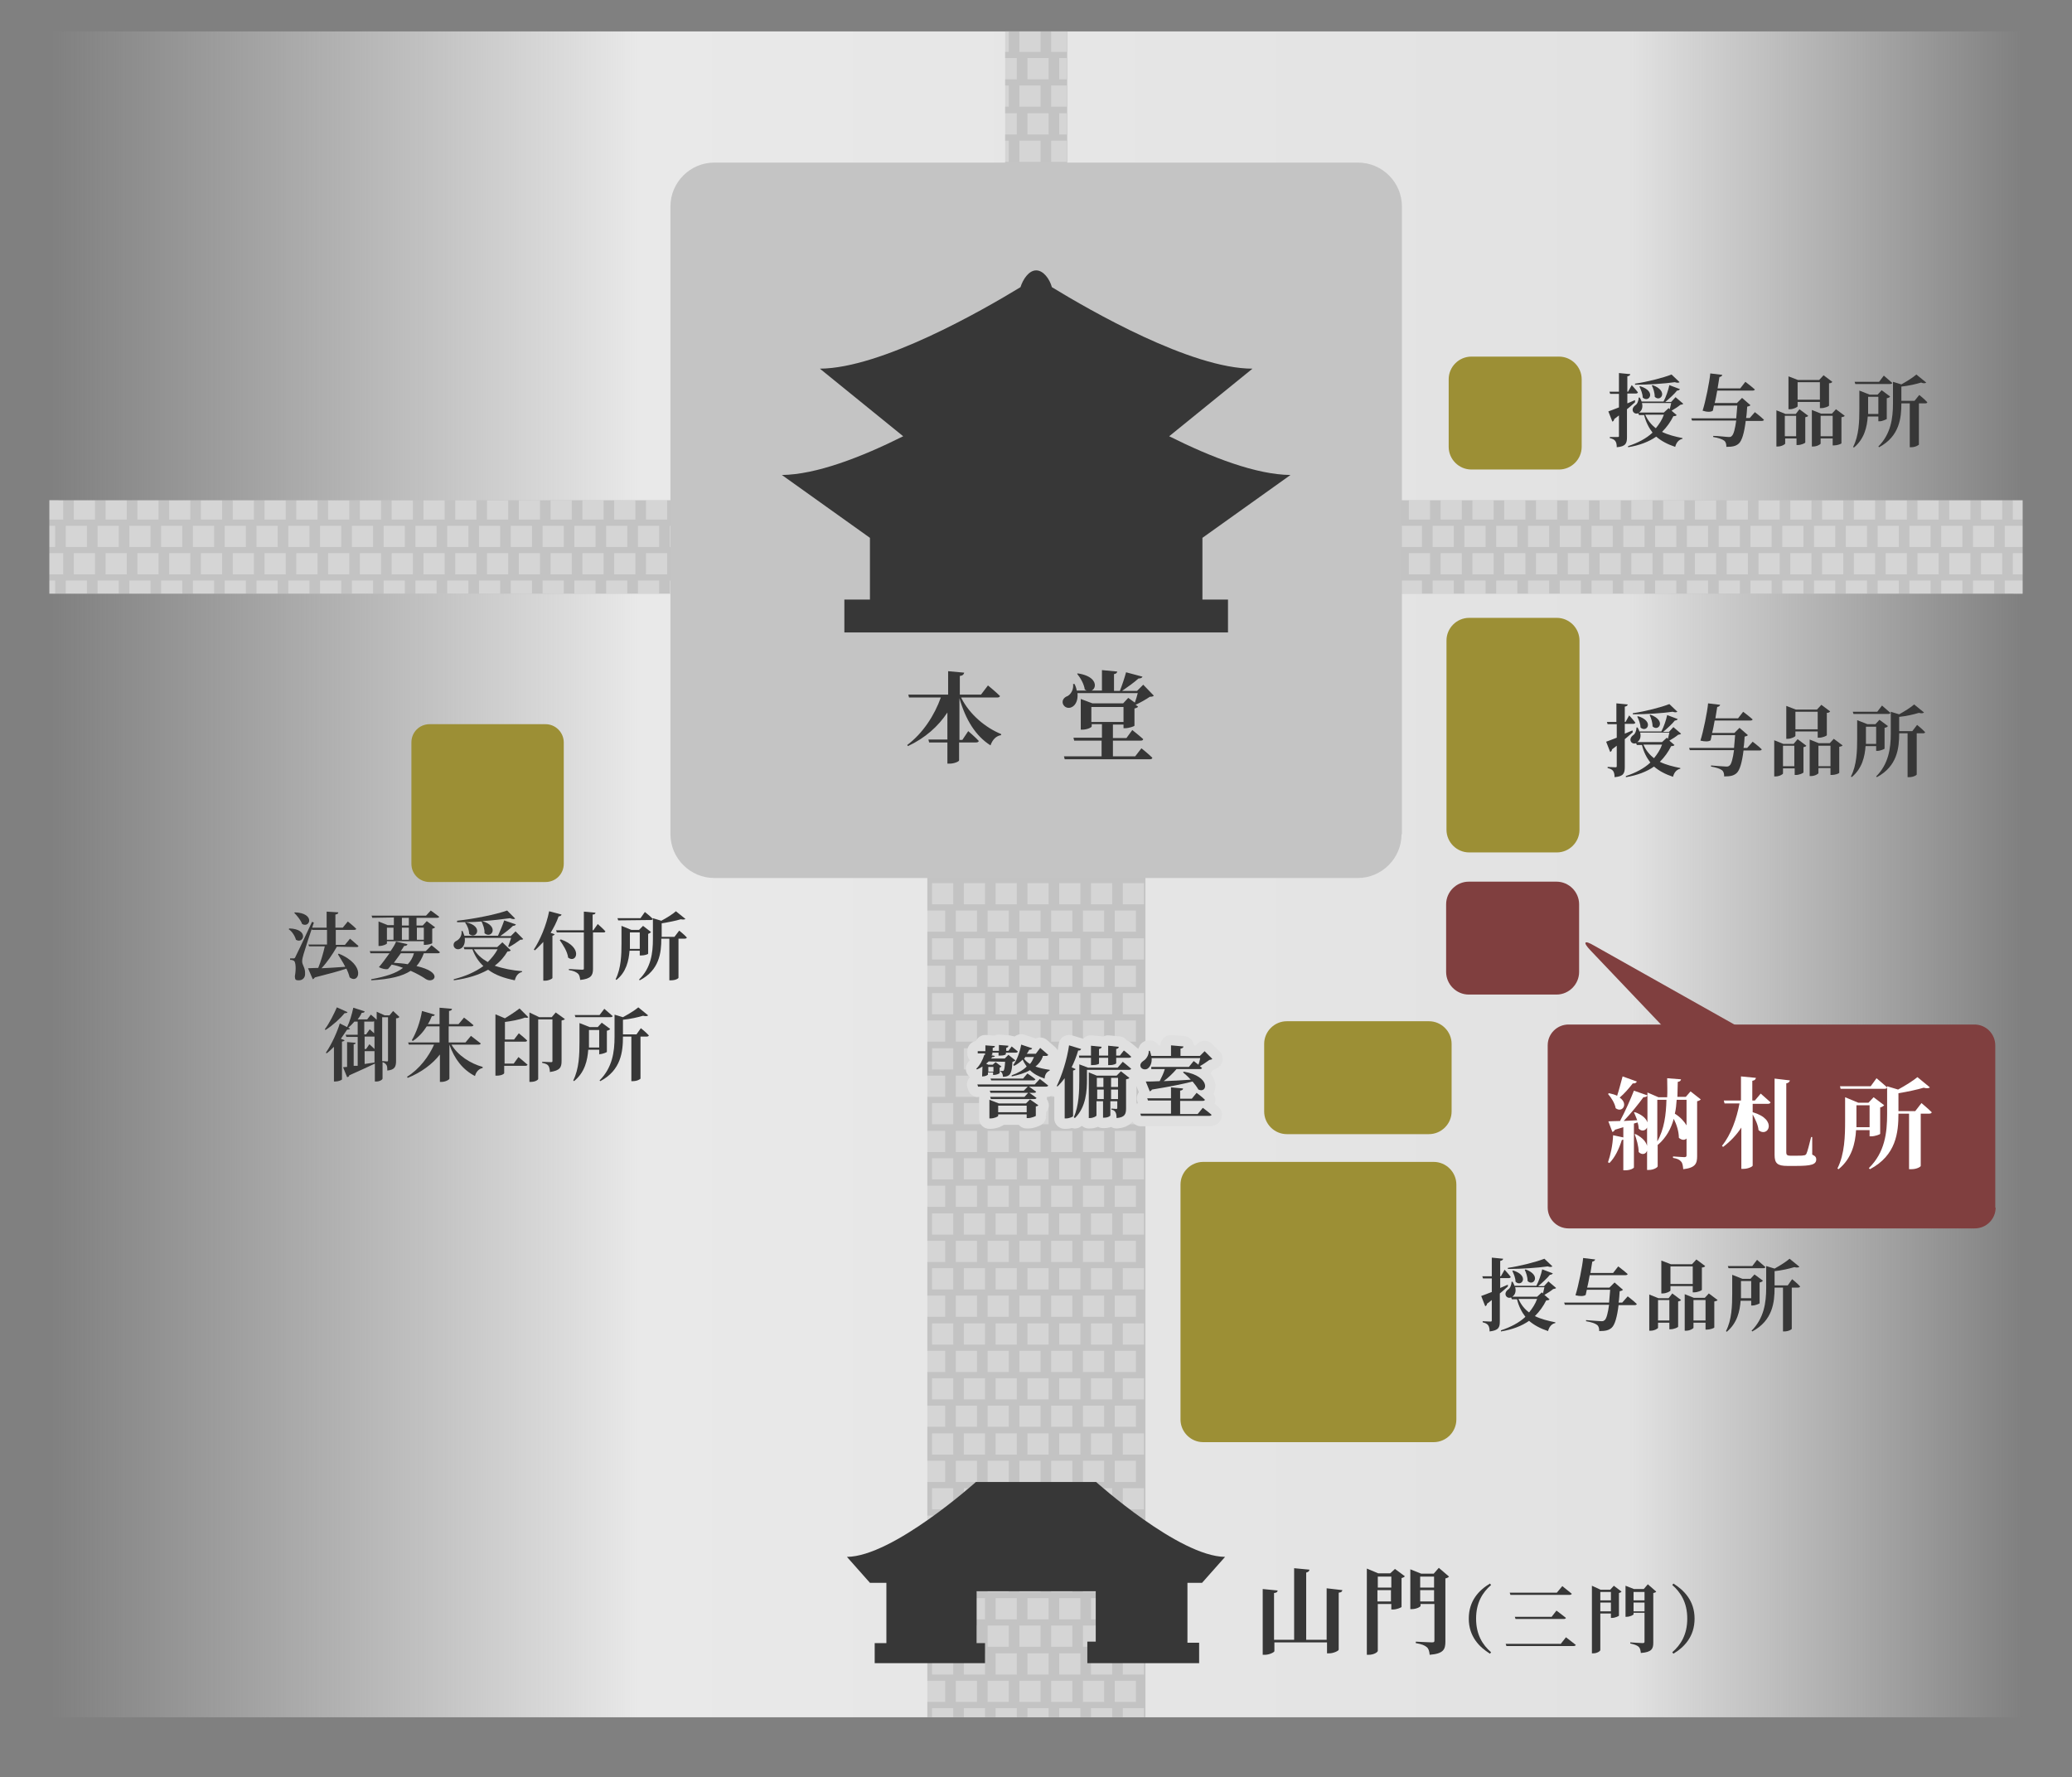
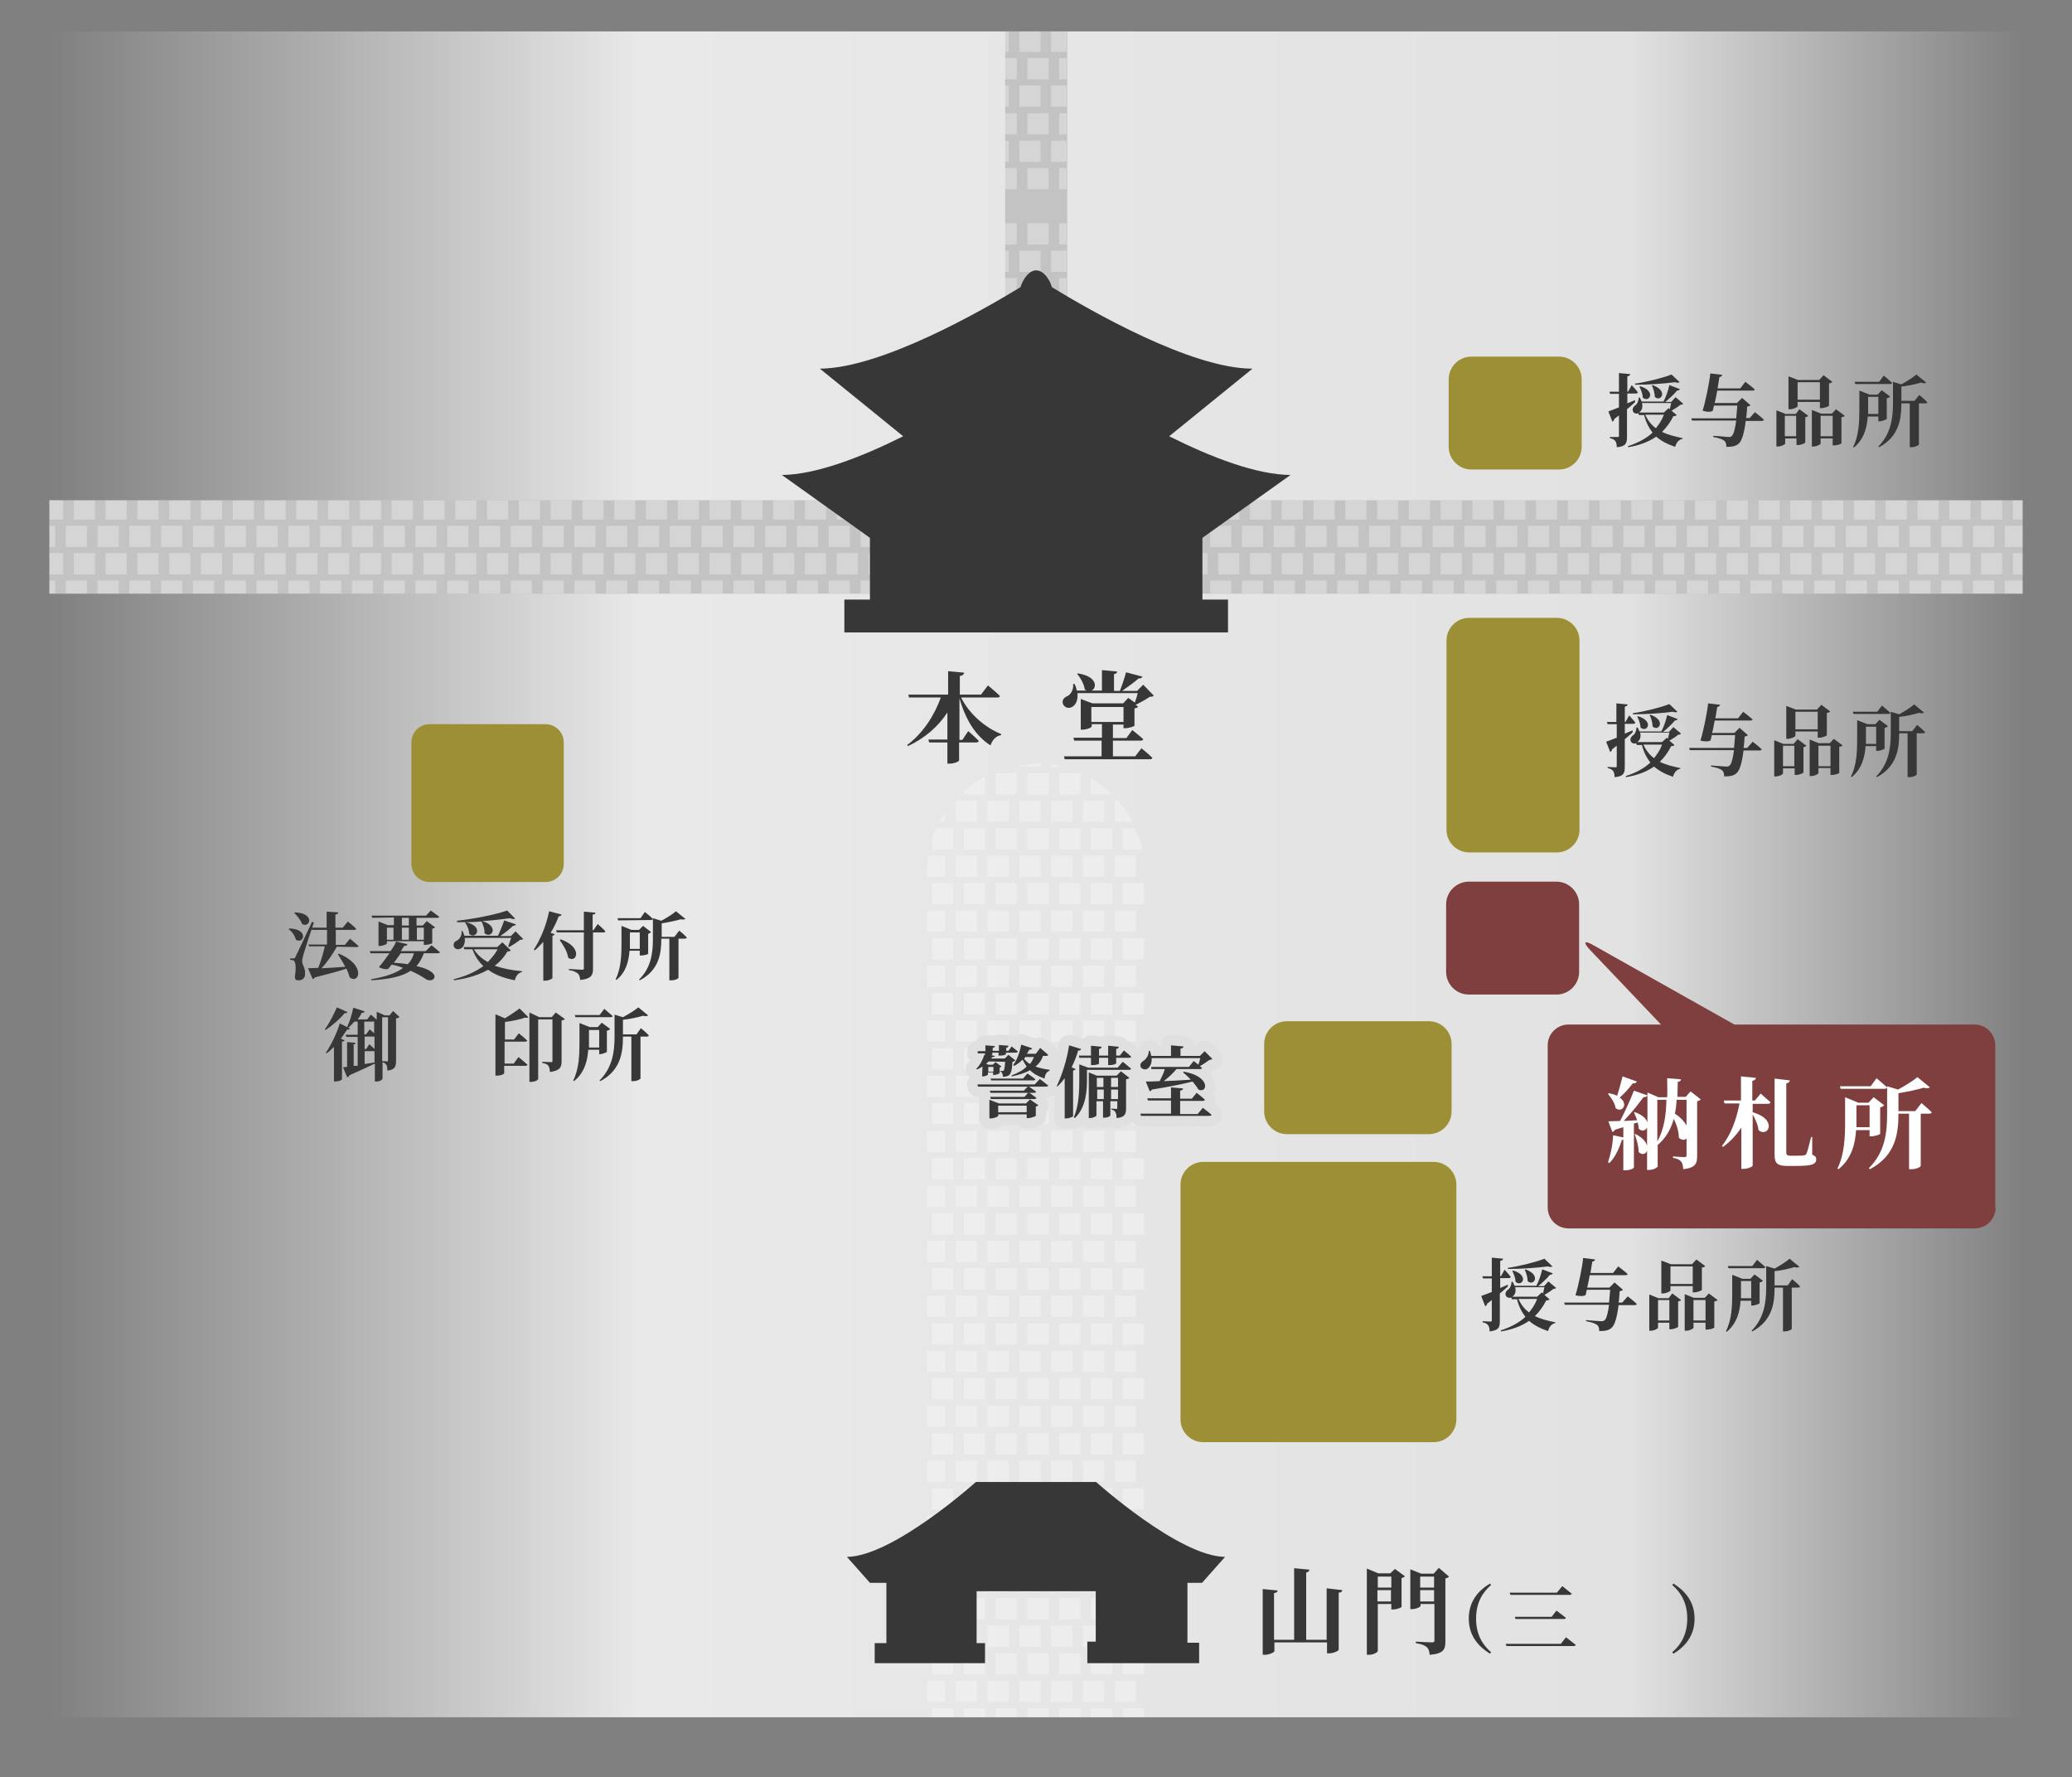
<svg xmlns="http://www.w3.org/2000/svg" xmlns:xlink="http://www.w3.org/1999/xlink" version="1.1" id="_レイヤー_1" x="0px" y="0px" viewBox="0 0 567.1 486.4" style="enable-background:new 0 0 567.1 486.4;" xml:space="preserve">
  <rect x="0" y="0" width="567.1" height="486.4" fill="#808080" stroke="none" />
  <style type="text/css">
	.st0{fill:url(#SVGID_1_);}
	.st1{clip-path:url(#SVGID_00000000221562537060526160000007890864288225334203_);}
	.st2{fill:#C3C3C3;}
	.st3{clip-path:url(#SVGID_00000124858501574569337610000007335960758746596228_);}
	.st4{clip-path:url(#SVGID_00000139990849903277456010000013108325132148286087_);}
	.st5{clip-path:url(#SVGID_00000090253816440311774000000009414713734857477271_);}
	.st6{clip-path:url(#SVGID_00000023246135488225745790000017798946304723768236_);}
	.st7{opacity:0.3;}
	.st8{fill:none;stroke:#FFFFFF;stroke-width:5.8;stroke-miterlimit:10;stroke-dasharray:5.8,2.9;}
	.st9{fill:#C4C4C4;}
	.st10{fill:#373737;}
	.st11{fill:#9C8F35;}
	.st12{fill:#803F3F;}
	.st13{fill:#373737;stroke:#E0E0E0;stroke-width:5.7;stroke-linecap:round;stroke-linejoin:round;}
	.st14{fill:#FFFFFF;}
</style>
  <linearGradient id="SVGID_1_" gradientUnits="userSpaceOnUse" x1="13.5" y1="141.4" x2="553.6" y2="141.4" gradientTransform="matrix(1 0 0 -1 0 380.7)">
    <stop offset="0" style="stop-color:#E2E2E2;stop-opacity:0" />
    <stop offset="0.3" style="stop-color:#E9E9E9" />
    <stop offset="0.8" style="stop-color:#E2E2E2" />
    <stop offset="1" style="stop-color:#E2E2E2;stop-opacity:0" />
  </linearGradient>
  <rect x="13.5" y="8.6" class="st0" width="540.1" height="461.4" />
  <g>
    <g>
      <defs>
        <rect id="SVGID_00000110472726951279157810000008702775736258025106_" x="13.5" y="8.6" width="540.1" height="461.4" />
      </defs>
      <clipPath id="SVGID_00000005262105285006675570000008262023854395579544_">
        <use xlink:href="#SVGID_00000110472726951279157810000008702775736258025106_" style="overflow:visible;" />
      </clipPath>
      <g style="clip-path:url(#SVGID_00000005262105285006675570000008262023854395579544_);">
        <path class="st2" d="M292.1,146.7V4.1c0-6.6,0.1-13.2,0-19.7v-0.3c0-4.4-3.9-8.7-8.5-8.5s-8.5,3.7-8.5,8.5v142.6     c0,6.6-0.1,13.2,0,19.7v0.3c0,4.4,3.9,8.7,8.5,8.5S292.1,151.5,292.1,146.7L292.1,146.7z" />
      </g>
    </g>
    <g>
      <defs>
        <rect id="SVGID_00000104666074516775781490000009729842121142325662_" x="13.5" y="8.6" width="540.1" height="461.4" />
      </defs>
      <clipPath id="SVGID_00000063626467500364986120000015623295041474443658_">
        <use xlink:href="#SVGID_00000104666074516775781490000009729842121142325662_" style="overflow:visible;" />
      </clipPath>
      <g style="clip-path:url(#SVGID_00000063626467500364986120000015623295041474443658_);">
-         <path class="st2" d="M253.8,238.8v276.5c-0.2,4.1,0.7,7.9,2.6,11.5c1.2,3.7,3.3,6.9,6.2,9.6c2.7,2.9,5.9,5,9.6,6.2     c3.5,1.9,7.4,2.7,11.5,2.6c2.6-0.4,5.3-0.7,7.9-1.1c5-1.4,9.4-4,13.1-7.7c1.6-2,3.1-4,4.7-6c2.7-4.6,4-9.6,4.1-15V238.9     c0.2-4.1-0.7-7.9-2.6-11.5c-1.2-3.7-3.3-6.9-6.2-9.6c-2.7-2.9-5.9-5-9.6-6.2c-3.5-1.9-7.4-2.7-11.5-2.6c-2.6,0.4-5.3,0.7-7.9,1.1     c-5,1.4-9.4,4-13.1,7.7c-1.6,2-3.1,4-4.7,6C255.2,228.4,253.8,233.4,253.8,238.8L253.8,238.8L253.8,238.8z" />
-       </g>
+         </g>
    </g>
    <g>
      <defs>
        <rect id="SVGID_00000106846452506348975730000008352080054352086686_" x="13.5" y="8.6" width="540.1" height="461.4" />
      </defs>
      <clipPath id="SVGID_00000099623297681925602340000010213096910094193322_">
        <use xlink:href="#SVGID_00000106846452506348975730000008352080054352086686_" style="overflow:visible;" />
      </clipPath>
      <g style="clip-path:url(#SVGID_00000099623297681925602340000010213096910094193322_);">
        <path class="st2" d="M574.2,136.9H16.6c-7.5,0-15.1-0.1-22.6,0h-1c-6.7,0-13.1,5.9-12.8,12.8c0.3,6.9,5.6,12.8,12.8,12.8h557.6     c7.5,0,15.1,0.1,22.6,0h1c6.7,0,13.1-5.9,12.8-12.8C586.6,142.7,581.3,136.9,574.2,136.9L574.2,136.9L574.2,136.9z" />
      </g>
    </g>
  </g>
  <g>
    <defs>
      <rect id="SVGID_00000165938550342520817790000017203032871291690940_" x="13.5" y="8.6" width="540.1" height="461.4" />
    </defs>
    <clipPath id="SVGID_00000060722092767792084530000009372621581966779319_">
      <use xlink:href="#SVGID_00000165938550342520817790000017203032871291690940_" style="overflow:visible;" />
    </clipPath>
    <g style="clip-path:url(#SVGID_00000060722092767792084530000009372621581966779319_);">
      <g>
        <defs>
          <path id="SVGID_00000026857178852186715690000011730780289958592647_" d="M310.8,227.3c1.9,3.5,2.7,7.4,2.6,11.5v276.5      c0,5.4-1.4,10.4-4.1,15c-1.6,2-3.1,4-4.7,6c-3.7,3.7-8.1,6.2-13.1,7.7c-2.6,0.4-5.3,0.7-7.9,1.1c-4.1,0.2-7.9-0.7-11.5-2.6      c-3.7-1.2-6.9-3.3-9.6-6.2c-2.9-2.7-5-5.9-6.2-9.6c-1.9-3.5-2.7-7.4-2.6-11.5V238.7c0-5.4,1.4-10.4,4.1-15c1.6-2,3.1-4,4.7-6      c3.7-3.7,8.1-6.2,13.1-7.7c2.6-0.4,5.3-0.7,7.9-1.1c4.1-0.2,7.9,0.7,11.5,2.6c3.7,1.2,6.9,3.3,9.6,6.2      C307.5,220.4,309.6,223.6,310.8,227.3z M574.2,136.9H292V4.1c0-6.6,0.1-13.2,0-19.7v-0.3c0-4.4-3.9-8.7-8.5-8.5      c-4.6,0.2-8.5,3.7-8.5,8.5v152.8H16.4c-7.5,0-15.1-0.1-22.6,0h-1c-6.7,0-13.1,5.9-12.8,12.8c0.3,6.9,5.6,12.8,12.8,12.8h557.8      c7.5,0,15.1,0.1,22.6,0h1c6.7,0,13.1-5.9,12.8-12.8C586.6,142.7,581.3,136.9,574.2,136.9L574.2,136.9z" />
        </defs>
        <clipPath id="SVGID_00000041984011429509110360000012635579764722255518_">
          <use xlink:href="#SVGID_00000026857178852186715690000011730780289958592647_" style="overflow:visible;" />
        </clipPath>
        <g style="clip-path:url(#SVGID_00000041984011429509110360000012635579764722255518_);">
          <g>
            <g class="st7">
              <line class="st8" x1="11.5" y1="530.6" x2="571.8" y2="530.6" />
              <line class="st8" x1="0.6" y1="538.2" x2="560.9" y2="538.2" />
              <line class="st8" x1="11.5" y1="515.6" x2="571.8" y2="515.6" />
              <line class="st8" x1="0.6" y1="523.1" x2="560.9" y2="523.1" />
              <line class="st8" x1="11.5" y1="500.5" x2="571.8" y2="500.5" />
              <line class="st8" x1="0.6" y1="508" x2="560.9" y2="508" />
              <line class="st8" x1="11.5" y1="485.5" x2="571.8" y2="485.5" />
              <line class="st8" x1="0.6" y1="493" x2="560.9" y2="493" />
              <line class="st8" x1="11.5" y1="470.4" x2="571.8" y2="470.4" />
              <line class="st8" x1="0.6" y1="477.9" x2="560.9" y2="477.9" />
              <line class="st8" x1="11.5" y1="455.4" x2="571.8" y2="455.4" />
              <line class="st8" x1="0.6" y1="462.9" x2="560.9" y2="462.9" />
              <line class="st8" x1="11.5" y1="440.3" x2="571.8" y2="440.3" />
              <line class="st8" x1="0.6" y1="447.8" x2="560.9" y2="447.8" />
              <line class="st8" x1="11.5" y1="425.3" x2="571.8" y2="425.3" />
              <line class="st8" x1="0.6" y1="432.8" x2="560.9" y2="432.8" />
              <line class="st8" x1="11.5" y1="410.2" x2="571.8" y2="410.2" />
              <line class="st8" x1="0.6" y1="417.7" x2="560.9" y2="417.7" />
              <line class="st8" x1="11.5" y1="395.2" x2="571.8" y2="395.2" />
              <line class="st8" x1="0.6" y1="402.7" x2="560.9" y2="402.7" />
              <line class="st8" x1="11.5" y1="380.1" x2="571.8" y2="380.1" />
              <line class="st8" x1="0.6" y1="387.6" x2="560.9" y2="387.6" />
              <line class="st8" x1="11.5" y1="365.1" x2="571.8" y2="365.1" />
              <line class="st8" x1="0.6" y1="372.6" x2="560.9" y2="372.6" />
              <line class="st8" x1="11.5" y1="350" x2="571.8" y2="350" />
              <line class="st8" x1="0.6" y1="357.5" x2="560.9" y2="357.5" />
              <line class="st8" x1="11.5" y1="335" x2="571.8" y2="335" />
              <line class="st8" x1="0.6" y1="342.5" x2="560.9" y2="342.5" />
              <line class="st8" x1="11.5" y1="319.9" x2="571.8" y2="319.9" />
              <line class="st8" x1="0.6" y1="327.4" x2="560.9" y2="327.4" />
              <line class="st8" x1="11.5" y1="304.8" x2="571.8" y2="304.8" />
              <line class="st8" x1="0.6" y1="312.4" x2="560.9" y2="312.4" />
              <line class="st8" x1="11.5" y1="289.8" x2="571.8" y2="289.8" />
              <line class="st8" x1="0.6" y1="297.3" x2="560.9" y2="297.3" />
              <line class="st8" x1="11.5" y1="274.7" x2="571.8" y2="274.7" />
              <line class="st8" x1="0.6" y1="282.2" x2="560.9" y2="282.2" />
              <line class="st8" x1="11.5" y1="259.7" x2="571.8" y2="259.7" />
              <line class="st8" x1="0.6" y1="267.2" x2="560.9" y2="267.2" />
              <line class="st8" x1="11.5" y1="244.6" x2="571.8" y2="244.6" />
              <line class="st8" x1="0.6" y1="252.1" x2="560.9" y2="252.1" />
              <line class="st8" x1="11.5" y1="229.6" x2="571.8" y2="229.6" />
              <line class="st8" x1="0.6" y1="237.1" x2="560.9" y2="237.1" />
              <line class="st8" x1="11.5" y1="214.5" x2="571.8" y2="214.5" />
              <line class="st8" x1="0.6" y1="222" x2="560.9" y2="222" />
            </g>
            <g class="st7">
              <line class="st8" x1="11.5" y1="199.5" x2="571.8" y2="199.5" />
              <line class="st8" x1="0.6" y1="207" x2="560.9" y2="207" />
              <line class="st8" x1="11.5" y1="184.4" x2="571.8" y2="184.4" />
              <line class="st8" x1="0.6" y1="191.9" x2="560.9" y2="191.9" />
              <line class="st8" x1="11.5" y1="169.4" x2="571.8" y2="169.4" />
              <line class="st8" x1="0.6" y1="176.9" x2="560.9" y2="176.9" />
              <line class="st8" x1="11.5" y1="154.3" x2="571.8" y2="154.3" />
              <line class="st8" x1="0.6" y1="161.8" x2="560.9" y2="161.8" />
              <line class="st8" x1="11.5" y1="139.3" x2="571.8" y2="139.3" />
              <line class="st8" x1="0.6" y1="146.8" x2="560.9" y2="146.8" />
              <line class="st8" x1="11.5" y1="124.2" x2="571.8" y2="124.2" />
              <line class="st8" x1="0.6" y1="131.7" x2="560.9" y2="131.7" />
              <line class="st8" x1="11.5" y1="109.2" x2="571.8" y2="109.2" />
              <line class="st8" x1="0.6" y1="116.7" x2="560.9" y2="116.7" />
              <line class="st8" x1="11.5" y1="94.1" x2="571.8" y2="94.1" />
              <line class="st8" x1="0.6" y1="101.6" x2="560.9" y2="101.6" />
              <line class="st8" x1="11.5" y1="79" x2="571.8" y2="79" />
              <line class="st8" x1="0.6" y1="86.6" x2="560.9" y2="86.6" />
              <line class="st8" x1="11.5" y1="64" x2="571.8" y2="64" />
              <line class="st8" x1="0.6" y1="71.5" x2="560.9" y2="71.5" />
              <line class="st8" x1="11.5" y1="48.9" x2="571.8" y2="48.9" />
-               <line class="st8" x1="0.6" y1="56.4" x2="560.9" y2="56.4" />
              <line class="st8" x1="11.5" y1="33.9" x2="571.8" y2="33.9" />
              <line class="st8" x1="0.6" y1="41.4" x2="560.9" y2="41.4" />
              <line class="st8" x1="11.5" y1="18.8" x2="571.8" y2="18.8" />
              <line class="st8" x1="0.6" y1="26.3" x2="560.9" y2="26.3" />
              <line class="st8" x1="11.5" y1="3.8" x2="571.8" y2="3.8" />
              <line class="st8" x1="0.6" y1="11.3" x2="560.9" y2="11.3" />
              <line class="st8" x1="11.5" y1="-11.3" x2="571.8" y2="-11.3" />
              <line class="st8" x1="0.6" y1="-3.8" x2="560.9" y2="-3.8" />
              <line class="st8" x1="11.5" y1="-26.3" x2="571.8" y2="-26.3" />
              <line class="st8" x1="0.6" y1="-18.8" x2="560.9" y2="-18.8" />
            </g>
          </g>
        </g>
      </g>
    </g>
  </g>
-   <path class="st9" d="M383.6,228.3c0,6.6-5.4,12-12,12H195.5c-6.6,0-12-5.4-12-12V56.5c0-6.6,5.4-12,12-12h176.2c6.6,0,12,5.4,12,12  v171.8H383.6z" />
  <path class="st10" d="M329,433.2l6.3-7.1c-12.6-0.1-35.3-20.5-35.3-20.5h-32.9c0,0-22.7,20.4-35.3,20.5l6.3,7.1h4.5v16.5h-3.2v5.5  h30.2v-5.5h-2.3v-14.2h32.6v13.8h-2.3v5.9h30.6v-5.6H325v-16.4L329,433.2L329,433.2z" />
  <path class="st10" d="M329.1,147.2l24.1-17.2c-9.4-0.1-21.6-4.8-33.2-10.6l22.8-18.5c-16.8,0-44.4-15.9-54.9-22.3  c-0.6-2.2-2.3-4.6-4.3-4.6s-3.6,2.4-4.3,4.6c-10.5,6.4-38.1,22.2-54.9,22.3l22.8,18.5c-11.6,5.8-23.9,10.5-33.2,10.6l24.1,17.2v16.9  h-7v9h105v-9h-7L329.1,147.2L329.1,147.2L329.1,147.2z" />
  <g>
    <path class="st10" d="M263.1,191c2.3,4.6,6.7,8.2,10.9,9.9v0.3c-1.4,0.2-2.4,1.3-2.9,2.8c-4.1-2.6-6.8-7-8.5-12.9v11.4h0.8l1.6-2.4   c0,0,1.9,1.6,2.9,2.7c-0.1,0.3-0.4,0.4-0.8,0.4h-4.6v4.9c0,0.3-1.3,0.9-2.6,0.9h-0.6v-5.8h-5l-0.2-0.8h5.2V195   c-2.5,3.8-6.1,7-10.8,9.2l-0.2-0.3c4.3-3.2,7.5-8.2,9.2-13h-8.7l-0.2-0.8h10.9v-6.4l4.4,0.4c-0.1,0.4-0.3,0.8-1.2,0.9v5.1h5.8   l1.9-2.5c0,0,2.1,1.7,3.3,2.9c-0.1,0.3-0.4,0.4-0.8,0.4h-9.8C263.1,191,263.1,191,263.1,191L263.1,191z" />
    <path class="st10" d="M315.8,190.4c-0.2,0.2-0.5,0.3-1.1,0.3c-1,0.7-2.6,1.6-3.9,2.2l0.7,0.5c-0.1,0.2-0.5,0.4-1,0.5v4.7   c0,0.2-1.6,0.7-2.5,0.7h-0.5v-1h-2.9v3.7h3.7l1.6-2.2c0,0,1.9,1.5,3,2.5c-0.1,0.3-0.3,0.4-0.7,0.4h-7.6v4.3h6.1l1.7-2.2   c0,0,1.9,1.5,3,2.6c-0.1,0.3-0.3,0.4-0.7,0.4h-23.3l-0.2-0.8h10.3v-4.3H294l-0.2-0.8h7.8v-3.7h-2.8v0.6c0,0.3-1.3,0.9-2.6,0.9h-0.4   v-8.4l3.2,1.2h8.4l1.4-1.5l1.8,1.3c0.3-0.8,0.6-1.8,0.8-2.6h-16.5c0.2,1.9-0.5,3.3-1.5,3.8c-0.9,0.5-2.1,0.2-2.5-0.9   c-0.3-1,0.4-1.8,1.3-2.1c0.9-0.5,1.7-1.8,1.5-3.3h0.4c0.3,0.6,0.5,1.2,0.6,1.8h6.9v-5.6l4.2,0.4c-0.1,0.3-0.2,0.6-0.9,0.7v4.6h1.6   c0.6-1.5,1.3-3.6,1.7-5.1l4.5,1.2c-0.1,0.3-0.5,0.5-1.1,0.5c-1.1,1-2.9,2.3-4.5,3.4h4.1l1.7-1.7L315.8,190.4L315.8,190.4z    M295,184.3c7.2,1.1,4.6,6.4,1.9,4.4c-0.2-1.5-1.2-3.2-2.1-4.3L295,184.3L295,184.3z M307.5,197.6v-4.1h-8.8v4.1H307.5z" />
  </g>
  <path class="st11" d="M398.6,388.5c0,3.4-2.8,6.2-6.2,6.2h-63.1c-3.4,0-6.2-2.8-6.2-6.2v-64.3c0-3.4,2.8-6.2,6.2-6.2h63.1  c3.4,0,6.2,2.8,6.2,6.2V388.5z" />
  <path class="st11" d="M397.3,304.2c0,3.4-2.8,6.2-6.2,6.2h-38.9c-3.4,0-6.2-2.8-6.2-6.2v-18.5c0-3.4,2.8-6.2,6.2-6.2h38.9  c3.4,0,6.2,2.8,6.2,6.2V304.2z" />
  <path class="st12" d="M432.2,266c0,3.4-2.8,6.2-6.2,6.2h-24c-3.4,0-6.2-2.8-6.2-6.2v-18.5c0-3.4,2.8-6.2,6.2-6.2h24  c3.4,0,6.2,2.8,6.2,6.2V266z" />
  <path class="st11" d="M432.9,122.3c0,3.4-2.8,6.2-6.2,6.2h-24c-3.4,0-6.2-2.8-6.2-6.2v-18.5c0-3.4,2.8-6.2,6.2-6.2h24  c3.4,0,6.2,2.8,6.2,6.2V122.3z" />
  <path class="st11" d="M432.3,227.1c0,3.4-2.8,6.2-6.2,6.2h-24c-3.4,0-6.2-2.8-6.2-6.2v-51.8c0-3.4,2.8-6.2,6.2-6.2h24  c3.4,0,6.2,2.8,6.2,6.2V227.1z" />
  <g>
    <path class="st13" d="M268.9,291.9c-0.5,0.3-1,0.6-1.5,0.8l-0.2-0.2c1-0.9,1.8-2.5,2.2-3.8h0.2v-0.4h-2v-0.6c-0.1,0,2.1,0,2.1,0   v-1.6l2.6,0.2c0,0.3-0.2,0.4-0.6,0.5v0.8h1.7V286l2.6,0.2c0,0.3-0.2,0.5-0.6,0.6v0.8h0.6l0.9-1.2c0,0,1,0.8,1.7,1.4   c-0.1,0.2-0.3,0.3-0.6,0.3h-2.7v0.4c0,0.1-0.4,0.4-1.5,0.4h-0.5v-0.8h-1.7v0.5c0,0-0.1,0.1-0.3,0.2l1,0.2c-0.1,0.2-0.2,0.3-0.7,0.3   c-0.1,0.1-0.2,0.3-0.4,0.4h3.8l1-1l1.9,1.5c-0.1,0.2-0.4,0.3-0.8,0.4c-0.1,2.2-0.4,3.3-1,3.7c-0.4,0.3-1,0.4-1.6,0.4   c0-0.4-0.1-0.8-0.3-1.1c-0.1-0.2-0.3-0.3-0.6-0.5v0.6c0,0.1-0.9,0.5-1.5,0.5h-0.3v-0.7h-1.4v0.6c0,0.1-0.7,0.5-1.4,0.5h-0.2   L268.9,291.9L268.9,291.9L268.9,291.9z M284.6,295.3c0,0,1.4,1.1,2.3,1.8c-0.1,0.2-0.3,0.3-0.6,0.3h-4.7c0.4,0.2,1.3,0.9,2,1.4   c-0.1,0.2-0.3,0.3-0.6,0.3h-1.3c0.4,0.2,1.3,0.9,2,1.4c-0.1,0.2-0.3,0.3-0.6,0.3h-11.9l-0.2-0.6h9.4l1-1.1h-10.3l-0.2-0.6h9.3   l1.1-1.1h-13.6l-0.2-0.6h15.7L284.6,295.3L284.6,295.3z M270.6,290.5c-0.2,0.2-0.4,0.4-0.7,0.6l0.6,0.3h1.2l0.8-0.7l1.6,1.2   c-0.1,0.1-0.3,0.2-0.5,0.3v0.9h0.9c0.1,0,0.2,0,0.2-0.1c0.2-0.3,0.3-1,0.4-2.4L270.6,290.5L270.6,290.5z M271.9,293.3V292h-1.4v1.3   H271.9z M280.8,302l1.1-1.1l2.3,1.6c-0.1,0.1-0.3,0.3-0.7,0.3v2.6c0,0.1-1.3,0.6-2,0.6H281v-1h-7.8v0.4c0,0.2-1.1,0.7-2.1,0.7h-0.3   V301l2.6,1H280.8z M271.1,295.2h8.9l1.2-1.4c0,0,1.4,0.9,2.2,1.6c-0.1,0.2-0.3,0.3-0.6,0.3h-11.5L271.1,295.2z M281,304.4v-1.8   h-7.8v1.8H281z M285.4,289.2c-0.4,1.1-1.1,2-2,2.7c1.1,0.4,2.4,0.7,3.9,0.9v0.2c-0.9,0.4-1.3,1.1-1.4,2.2c-1.7-0.6-3-1.3-4-2.3   c-1.4,0.8-3.1,1.3-5,1.7v-0.3c1.7-0.6,3.1-1.4,4.1-2.4c-0.4-0.6-0.8-1.2-1.1-1.9c-0.7,0.7-1.5,1.3-2.3,1.7l-0.3-0.2   c1-1.3,1.8-3.4,2.2-5.6l3,1c-0.1,0.3-0.4,0.4-0.8,0.4c-0.2,0.4-0.4,0.8-0.7,1.1h2.5l1.2-1.6c0,0,1.3,1.1,2.2,1.9   c-0.1,0.2-0.3,0.3-0.6,0.3h-0.9L285.4,289.2L285.4,289.2L285.4,289.2z M280.7,289.2c-0.1,0.2-0.3,0.4-0.4,0.6   c0.4,0.5,0.9,1,1.6,1.4c0.5-0.6,0.8-1.2,1.1-1.9h-2.3C280.7,289.2,280.7,289.2,280.7,289.2L280.7,289.2z" />
    <path class="st13" d="M294.4,292.6c-0.1,0.2-0.3,0.3-0.7,0.4v12.5c0,0.1-1,0.6-1.9,0.6h-0.4v-11c-0.6,0.8-1.3,1.6-1.9,2.2h-0.3   c1.4-2.9,2.8-7.1,3.4-11.2l3.3,1c-0.1,0.3-0.4,0.5-0.8,0.4c-0.5,1.7-1.1,3.2-1.8,4.6L294.4,292.6L294.4,292.6z M307.3,290.6   c0,0,1.4,1.1,2.3,1.9c-0.1,0.2-0.3,0.3-0.6,0.3h-11.5v2.6c0,3-0.2,7.6-3.3,10.6l-0.3-0.2c1.4-3.2,1.5-7.2,1.5-10.4v-4.1l2.4,0.9   h8.1L307.3,290.6L307.3,290.6z M295.3,288.9h3.3v-2.7l2.9,0.3c0,0.3-0.2,0.5-0.7,0.6v1.8h2.5v-2.7l2.9,0.3c0,0.3-0.2,0.5-0.7,0.6   v1.8h1l1.1-1.4c0,0,1.3,1,2,1.7c0,0.2-0.3,0.3-0.6,0.3h-3.5v1.5c0,0.1-0.5,0.5-1.8,0.5h-0.4v-2h-2.5v1.6c0,0.1-0.6,0.4-1.8,0.4   h-0.4v-2h-3.2L295.3,288.9L295.3,288.9z M306.8,293.2l2.3,1.8c-0.1,0.2-0.4,0.3-0.9,0.4v7.9c0,1.6-0.3,2.5-2.6,2.7   c0-0.7-0.1-1.3-0.3-1.6c-0.2-0.3-0.4-0.6-1.1-0.7v-0.3c0,0,1,0.1,1.3,0.1s0.3-0.1,0.3-0.4v-1.7h-1.9v3.9c0,0.1-0.6,0.6-1.7,0.6   h-0.3v-4.5h-1.8v3.9c0,0.2-0.9,0.7-1.8,0.7H298v-12.5l2.2,0.9h5.4L306.8,293.2L306.8,293.2z M300.2,295v2.5h1.8V295H300.2z    M302.1,300.8v-2.6h-1.8v2.6H302.1z M306,295h-1.9v2.5h1.9V295z M306,300.8v-2.6h-1.9v2.6H306z" />
    <path class="st13" d="M329.2,303.2c0,0,1.5,1.1,2.4,1.9c0,0.2-0.3,0.3-0.6,0.3h-18.7l-0.2-0.6h8.4v-3.6h-6.3l-0.2-0.6h6.5v-3   l3.3,0.3c0,0.3-0.2,0.5-0.8,0.6v2.2h3.2l1.3-1.6c0,0,1.5,1.1,2.3,1.9c-0.1,0.2-0.3,0.3-0.6,0.3H323v3.6h4.8L329.2,303.2   L329.2,303.2z M331.8,289.8c-0.1,0.2-0.4,0.2-0.8,0.3c-0.7,0.5-1.7,1.2-2.6,1.7c0.2,0.2,0.4,0.3,0.6,0.5c-0.1,0.2-0.3,0.3-0.6,0.3   H322c-1,1.2-2.3,2.4-3.5,3.3c2.2-0.1,4.8-0.2,7.4-0.4c-0.7-0.8-1.5-1.5-2.1-2l0.2-0.2c7.5,1.3,6.5,6.1,4,4.9   c-0.4-0.7-1-1.5-1.6-2.2c-2.7,0.7-6.2,1.4-11.1,2.2c-0.2,0.3-0.4,0.4-0.6,0.5l-1.1-2.7c0.9,0,2.3,0,3.8-0.1c0.5-1,1.1-2.2,1.4-3.3   h-3.7V292h10.3l1.3-1.6c0,0,0.6,0.4,1.3,1c0.2-0.6,0.4-1.2,0.5-1.8h-13.3c0.1,1.4-0.4,2.3-1,2.8s-1.7,0.3-2-0.4   c-0.3-0.7,0.2-1.3,0.8-1.7c0.7-0.4,1.5-1.6,1.4-2.7h0.3c0.2,0.5,0.3,1,0.4,1.4h5.4v-2.9l3.4,0.3c0,0.3-0.2,0.5-0.8,0.6v2h5.3   l1.3-1.3L331.8,289.8L331.8,289.8z" />
  </g>
  <g>
    <path class="st10" d="M268.9,291.9c-0.5,0.3-1,0.6-1.5,0.8l-0.2-0.2c1-0.9,1.8-2.5,2.2-3.8h0.2v-0.4h-2v-0.6c-0.1,0,2.1,0,2.1,0   v-1.6l2.6,0.2c0,0.3-0.2,0.4-0.6,0.5v0.8h1.7V286l2.6,0.2c0,0.3-0.2,0.5-0.6,0.6v0.8h0.6l0.9-1.2c0,0,1,0.8,1.7,1.4   c-0.1,0.2-0.3,0.3-0.6,0.3h-2.7v0.4c0,0.1-0.4,0.4-1.5,0.4h-0.5v-0.8h-1.7v0.5c0,0-0.1,0.1-0.3,0.2l1,0.2c-0.1,0.2-0.2,0.3-0.7,0.3   c-0.1,0.1-0.2,0.3-0.4,0.4h3.8l1-1l1.9,1.5c-0.1,0.2-0.4,0.3-0.8,0.4c-0.1,2.2-0.4,3.3-1,3.7c-0.4,0.3-1,0.4-1.6,0.4   c0-0.4-0.1-0.8-0.3-1.1c-0.1-0.2-0.3-0.3-0.6-0.5v0.6c0,0.1-0.9,0.5-1.5,0.5h-0.3v-0.7h-1.4v0.6c0,0.1-0.7,0.5-1.4,0.5h-0.2   L268.9,291.9L268.9,291.9L268.9,291.9z M284.6,295.3c0,0,1.4,1.1,2.3,1.8c-0.1,0.2-0.3,0.3-0.6,0.3h-4.7c0.4,0.2,1.3,0.9,2,1.4   c-0.1,0.2-0.3,0.3-0.6,0.3h-1.3c0.4,0.2,1.3,0.9,2,1.4c-0.1,0.2-0.3,0.3-0.6,0.3h-11.9l-0.2-0.6h9.4l1-1.1h-10.3l-0.2-0.6h9.3   l1.1-1.1h-13.6l-0.2-0.6h15.7L284.6,295.3L284.6,295.3z M270.6,290.5c-0.2,0.2-0.4,0.4-0.7,0.6l0.6,0.3h1.2l0.8-0.7l1.6,1.2   c-0.1,0.1-0.3,0.2-0.5,0.3v0.9h0.9c0.1,0,0.2,0,0.2-0.1c0.2-0.3,0.3-1,0.4-2.4L270.6,290.5L270.6,290.5z M271.9,293.3V292h-1.4v1.3   H271.9z M280.8,302l1.1-1.1l2.3,1.6c-0.1,0.1-0.3,0.3-0.7,0.3v2.6c0,0.1-1.3,0.6-2,0.6H281v-1h-7.8v0.4c0,0.2-1.1,0.7-2.1,0.7h-0.3   V301l2.6,1H280.8z M271.1,295.2h8.9l1.2-1.4c0,0,1.4,0.9,2.2,1.6c-0.1,0.2-0.3,0.3-0.6,0.3h-11.5L271.1,295.2z M281,304.4v-1.8   h-7.8v1.8H281z M285.4,289.2c-0.4,1.1-1.1,2-2,2.7c1.1,0.4,2.4,0.7,3.9,0.9v0.2c-0.9,0.4-1.3,1.1-1.4,2.2c-1.7-0.6-3-1.3-4-2.3   c-1.4,0.8-3.1,1.3-5,1.7v-0.3c1.7-0.6,3.1-1.4,4.1-2.4c-0.4-0.6-0.8-1.2-1.1-1.9c-0.7,0.7-1.5,1.3-2.3,1.7l-0.3-0.2   c1-1.3,1.8-3.4,2.2-5.6l3,1c-0.1,0.3-0.4,0.4-0.8,0.4c-0.2,0.4-0.4,0.8-0.7,1.1h2.5l1.2-1.6c0,0,1.3,1.1,2.2,1.9   c-0.1,0.2-0.3,0.3-0.6,0.3h-0.9L285.4,289.2L285.4,289.2L285.4,289.2z M280.7,289.2c-0.1,0.2-0.3,0.4-0.4,0.6   c0.4,0.5,0.9,1,1.6,1.4c0.5-0.6,0.8-1.2,1.1-1.9h-2.3C280.7,289.2,280.7,289.2,280.7,289.2L280.7,289.2z" />
    <path class="st10" d="M294.4,292.6c-0.1,0.2-0.3,0.3-0.7,0.4v12.5c0,0.1-1,0.6-1.9,0.6h-0.4v-11c-0.6,0.8-1.3,1.6-1.9,2.2h-0.3   c1.4-2.9,2.8-7.1,3.4-11.2l3.3,1c-0.1,0.3-0.4,0.5-0.8,0.4c-0.5,1.7-1.1,3.2-1.8,4.6L294.4,292.6L294.4,292.6z M307.3,290.6   c0,0,1.4,1.1,2.3,1.9c-0.1,0.2-0.3,0.3-0.6,0.3h-11.5v2.6c0,3-0.2,7.6-3.3,10.6l-0.3-0.2c1.4-3.2,1.5-7.2,1.5-10.4v-4.1l2.4,0.9   h8.1L307.3,290.6L307.3,290.6z M295.3,288.9h3.3v-2.7l2.9,0.3c0,0.3-0.2,0.5-0.7,0.6v1.8h2.5v-2.7l2.9,0.3c0,0.3-0.2,0.5-0.7,0.6   v1.8h1l1.1-1.4c0,0,1.3,1,2,1.7c0,0.2-0.3,0.3-0.6,0.3h-3.5v1.5c0,0.1-0.5,0.5-1.8,0.5h-0.4v-2h-2.5v1.6c0,0.1-0.6,0.4-1.8,0.4   h-0.4v-2h-3.2L295.3,288.9L295.3,288.9z M306.8,293.2l2.3,1.8c-0.1,0.2-0.4,0.3-0.9,0.4v7.9c0,1.6-0.3,2.5-2.6,2.7   c0-0.7-0.1-1.3-0.3-1.6c-0.2-0.3-0.4-0.6-1.1-0.7v-0.3c0,0,1,0.1,1.3,0.1s0.3-0.1,0.3-0.4v-1.7h-1.9v3.9c0,0.1-0.6,0.6-1.7,0.6   h-0.3v-4.5h-1.8v3.9c0,0.2-0.9,0.7-1.8,0.7H298v-12.5l2.2,0.9h5.4L306.8,293.2L306.8,293.2z M300.2,295v2.5h1.8V295H300.2z    M302.1,300.8v-2.6h-1.8v2.6H302.1z M306,295h-1.9v2.5h1.9V295z M306,300.8v-2.6h-1.9v2.6H306z" />
    <path class="st10" d="M329.2,303.2c0,0,1.5,1.1,2.4,1.9c0,0.2-0.3,0.3-0.6,0.3h-18.7l-0.2-0.6h8.4v-3.6h-6.3l-0.2-0.6h6.5v-3   l3.3,0.3c0,0.3-0.2,0.5-0.8,0.6v2.2h3.2l1.3-1.6c0,0,1.5,1.1,2.3,1.9c-0.1,0.2-0.3,0.3-0.6,0.3H323v3.6h4.8L329.2,303.2   L329.2,303.2z M331.8,289.8c-0.1,0.2-0.4,0.2-0.8,0.3c-0.7,0.5-1.7,1.2-2.6,1.7c0.2,0.2,0.4,0.3,0.6,0.5c-0.1,0.2-0.3,0.3-0.6,0.3   H322c-1,1.2-2.3,2.4-3.5,3.3c2.2-0.1,4.8-0.2,7.4-0.4c-0.7-0.8-1.5-1.5-2.1-2l0.2-0.2c7.5,1.3,6.5,6.1,4,4.9   c-0.4-0.7-1-1.5-1.6-2.2c-2.7,0.7-6.2,1.4-11.1,2.2c-0.2,0.3-0.4,0.4-0.6,0.5l-1.1-2.7c0.9,0,2.3,0,3.8-0.1c0.5-1,1.1-2.2,1.4-3.3   h-3.7V292h10.3l1.3-1.6c0,0,0.6,0.4,1.3,1c0.2-0.6,0.4-1.2,0.5-1.8h-13.3c0.1,1.4-0.4,2.3-1,2.8s-1.7,0.3-2-0.4   c-0.3-0.7,0.2-1.3,0.8-1.7c0.7-0.4,1.5-1.6,1.4-2.7h0.3c0.2,0.5,0.3,1,0.4,1.4h5.4v-2.9l3.4,0.3c0,0.3-0.2,0.5-0.8,0.6v2h5.3   l1.3-1.3L331.8,289.8L331.8,289.8z" />
  </g>
  <path class="st12" d="M546.2,330.5c0,3.2-2.6,5.7-5.7,5.7H429.3c-3.2,0-5.7-2.6-5.7-5.7v-44.4c0-3.2,2.6-5.7,5.7-5.7h111.1  c3.2,0,5.7,2.6,5.7,5.7v44.4H546.2L546.2,330.5z" />
  <path class="st12" d="M460.7,286.8l-25.4-26.7c-2.2-2.3-1.7-2.9,1-1.3l47.1,26.5" />
  <g>
    <path class="st14" d="M465.5,300.9c-0.2,0.2-0.5,0.4-1,0.5v15c0,2-0.4,3.2-3.8,3.6c-0.1-1-0.2-1.7-0.6-2.1c-0.4-0.5-1-0.8-2.2-1   v-0.4c0,0,2.6,0.2,3.1,0.2s0.6-0.2,0.6-0.5v-4.6c-0.5,0.5-1.3,0.5-2.1-0.2c0-1.7-0.6-3.6-1.4-5.2c-0.7,2.6-2,5.1-4.3,7.1h-0.1   c0-0.1,0,5.9,0,5.9c0,0.3-1.1,1-2.4,1h-0.5v-5.3c-0.3,1-1.4,1.3-2.3,0.4c0-1.6-0.6-3.6-1.1-4.9h0.3c1.9,1,2.8,2.1,3.1,3.2v-5   c-0.4,0.8-1.4,1.2-2.3,0.3c0-0.5-0.1-1.1-0.3-1.7l-1,0.3v12c0,0.2-0.9,0.8-2.4,0.8h-0.5v-8.4c-0.1,0-0.2,0.1-0.4,0.1   c-0.8,2.5-1.9,4.8-3.4,6.3l-0.4-0.2c0.7-2,1.3-4.7,1.4-7.4l2.8,0.6v-2.8l-2.3,0.7c-0.2,0.4-0.4,0.5-0.7,0.6l-1.1-2.9   c0.7,0,1.8-0.1,3.2-0.1c1.4-2.6,2.9-6,3.8-8.3l3.7,1.3c-0.1,0.3-0.5,0.5-1.1,0.5c-1.3,1.8-3.3,4.3-5.4,6.5c1.1-0.1,2.4-0.1,3.7-0.2   c-0.3-0.8-0.6-1.5-0.9-2.2h0.3c2,0.7,3.1,1.8,3.4,2.8V299l3,1.3h2.4c0.1-1.7,0-3.4,0-5.2l3.8,0.3c-0.1,0.4-0.3,0.6-0.9,0.7   c0,1.3-0.1,2.7-0.1,4.1h2.3l1.3-1.5L465.5,300.9L465.5,300.9z M448,296c-0.1,0.3-0.5,0.6-1.1,0.5c-1.1,1.4-2.3,2.8-3.6,3.9   c2.5,1.7,0.7,4.3-1.1,2.9c-0.2-1.3-1.2-2.9-2.1-3.9l0.3-0.2c0.9,0.2,1.6,0.4,2.2,0.7c0.5-1.5,1-3.5,1.5-5.3L448,296L448,296z    M453.6,312.4c1.9-3.4,2.4-7.3,2.5-11.4h-2.5V312.4z M458.9,301c-0.1,1.3-0.2,2.6-0.5,3.8c1.6,1,2.6,2.2,3.2,3.2v-7H458.9z" />
    <path class="st14" d="M481.9,299.3c0,0,1.7,1.5,2.7,2.4c-0.1,0.3-0.4,0.4-0.7,0.4h-4.2v2.3c7,2,4.2,7.1,1.6,4.9   c-0.1-1.4-0.9-3-1.6-4.3v14c0,0.3-1.3,0.9-2.5,0.9h-0.6v-11.3c-1.3,2-3,3.8-5,5.3l-0.3-0.3c2.5-3.1,4-7.4,4.8-11.6H472l-0.2-0.8   h4.7v-6.6l4.1,0.4c-0.1,0.4-0.3,0.7-1,0.8v5.4h0.7L481.9,299.3L481.9,299.3z M496,316c0.9,0.4,1.1,0.8,1.1,1.3   c0,1.4-1.3,1.8-5.5,1.8h-2.4c-2.7,0-3.5-0.7-3.5-3v-20.9l4.2,0.5c-0.1,0.3-0.3,0.7-1,0.8v18.9c0,0.6,0.2,0.9,1.1,0.9h2   c0.8,0,1.3,0,1.7-0.1c0.3,0,0.5-0.1,0.7-0.4c0.3-0.6,0.8-2.6,1.3-4.6h0.3L496,316L496,316z" />
    <path class="st14" d="M511.7,311v-1.7H508c-0.2,3.6-1.2,7.8-4.8,10.7l-0.3-0.2c2-4,2.1-8.9,2.1-13.1v-6.4l3.6,1.5h2.8l1.4-1.5   l2.9,2.2c-0.2,0.2-0.6,0.5-1.1,0.6v7.2c0,0.2-1.5,0.7-2.4,0.7L511.7,311L511.7,311z M503.8,298.1l-0.2-0.8h8.4l1.6-2.2   c0,0,1.8,1.5,2.9,2.5c0,0.3-0.4,0.4-0.8,0.4h-11.9C503.8,298.1,503.8,298.1,503.8,298.1L503.8,298.1z M511.7,308.5v-6h-3.6v6H511.7   z M525.9,301.9c0,0,1.8,1.5,2.8,2.5c0,0.3-0.4,0.4-0.8,0.4h-2.2v14.3c0,0.2-1,0.9-2.6,0.9h-0.6v-15.2h-2.9c0,5.1-0.6,11.4-7.8,15.2   l-0.3-0.3c4.4-4.3,5-9.7,5-14.8v-7.6l3,0.9c2-1.1,4.1-2.4,5.3-3.4l3.4,2.8c-0.3,0.3-0.9,0.3-1.7,0.1c-1.7,0.5-4.4,1.1-6.9,1.5v4.9   h4.6L525.9,301.9L525.9,301.9z" />
  </g>
  <g>
    <path class="st10" d="M367.4,435.2c-0.1,0.4-0.2,0.6-1,0.7v15.6c0,0.3-1.4,1-2.6,1h-0.6v-3h-14.4v2.4c0,0.3-1.4,1-2.6,1h-0.6v-18   l4.1,0.4c-0.1,0.4-0.2,0.6-1,0.7v12.8h5.5v-19.6l4.2,0.4c-0.1,0.4-0.2,0.6-0.9,0.8v18.4h5.6v-14.1L367.4,435.2L367.4,435.2z" />
    <path class="st10" d="M381.8,429.4l2.7,2c-0.1,0.2-0.5,0.4-0.9,0.5v7.9c-0.1,0.2-1.4,0.7-2.3,0.7h-0.5V439h-3.7v12.8   c0,0.4-1.1,1.1-2.5,1.1h-0.5v-23.6l3.1,1.3h3.3L381.8,429.4L381.8,429.4z M377.1,431.5v3h3.7v-3H377.1z M380.7,438.3v-3.1H377v3.1   H380.7z M396.6,431.5c-0.2,0.2-0.5,0.4-1,0.5v17.3c0,2.1-0.5,3.3-4.3,3.6c-0.1-1-0.3-1.7-0.8-2.1c-0.6-0.5-1.3-0.8-3-1.1v-0.4   c0,0,3.7,0.2,4.4,0.2s0.7-0.2,0.7-0.6V439h-3.8v0.5c0,0.3-1.2,0.9-2.4,0.9H386v-10.9l3,1.2h3.4l1.4-1.6L396.6,431.5L396.6,431.5z    M388.7,431.5v3h3.8v-3H388.7z M392.5,438.3v-3.1h-3.8v3.1H392.5z" />
    <path class="st10" d="M407.8,433.4l0.3,0.4c-2.3,2-4.1,4.8-4.1,9.2s1.8,7.2,4.1,9.2l-0.3,0.4c-2.9-1.8-5.8-4.7-5.8-9.6   S404.8,435.2,407.8,433.4z" />
    <path class="st10" d="M427.1,450l1.5-1.9c0,0,1.7,1.3,2.7,2.1c-0.1,0.2-0.3,0.3-0.6,0.3h-18.4l-0.2-0.6h15V450z M426.1,435.9   l1.5-1.8c0,0,1.6,1.3,2.6,2.1c-0.1,0.2-0.3,0.3-0.6,0.3h-16.2l-0.2-0.6H426.1L426.1,435.9z M424.6,442.6l1.4-1.8c0,0,1.6,1.2,2.6,2   c-0.1,0.2-0.3,0.3-0.6,0.3h-13.2l-0.2-0.6h10C424.6,442.6,424.6,442.6,424.6,442.6L424.6,442.6z" />
-     <path class="st10" d="M441.7,434l2.1,1.6c-0.1,0.2-0.4,0.3-0.7,0.4v6.2c0,0.1-1.1,0.6-1.8,0.6h-0.4v-1.2H438v10   c0,0.3-0.9,0.9-1.9,0.9h-0.4V434l2.4,1.1h2.6L441.7,434L441.7,434z M438,435.7v2.3h2.9v-2.3H438z M440.9,441v-2.4H438v2.4H440.9z    M453.3,435.6c-0.1,0.2-0.4,0.3-0.8,0.4v13.6c0,1.6-0.4,2.6-3.4,2.8c-0.1-0.8-0.2-1.3-0.6-1.7c-0.5-0.4-1-0.6-2.3-0.9v-0.3   c0,0,2.9,0.2,3.4,0.2s0.5-0.2,0.5-0.5v-7.8h-3v0.4c0,0.2-1,0.7-1.9,0.7h-0.3V434l2.3,0.9h2.7l1.1-1.3L453.3,435.6L453.3,435.6z    M447.1,435.7v2.3h3v-2.3H447.1z M450.1,441v-2.4h-3v2.4H450.1z" />
    <path class="st10" d="M458,433.4c2.9,1.8,5.8,4.7,5.8,9.6s-2.8,7.8-5.8,9.6l-0.3-0.4c2.3-2,4.1-4.8,4.1-9.2s-1.8-7.2-4.1-9.2   L458,433.4z" />
  </g>
  <g>
    <path class="st10" d="M447.5,110.1c-0.6,0.5-1.3,1.2-2.2,1.9v7.6c0,1.7-0.3,2.6-2.8,2.8c0-0.7-0.1-1.3-0.4-1.7   c-0.3-0.4-0.7-0.6-1.5-0.8v-0.3c0,0,1.7,0,2.1,0s0.4,0,0.4-0.4v-5.5c-0.4,0.3-0.9,0.7-1.3,1c0,0.3-0.2,0.6-0.5,0.7l-1.1-2.8   c0.6-0.2,1.6-0.6,2.9-1.1v-3.7h-2.4l-0.2-0.6h2.6v-5.1l3.1,0.3c0,0.3-0.3,0.5-0.8,0.6v4.2h0.2l1-1.8c0,0,1.2,1.3,1.7,2   c-0.1,0.2-0.3,0.3-0.5,0.3h-2.4v2.7c0.7-0.3,1.4-0.6,2.1-0.9v0.5L447.5,110.1z M460.7,110.5c-0.1,0.2-0.4,0.2-0.8,0.3   c-0.6,0.5-1.5,1.1-2.4,1.6l1.4,1.2c-0.1,0.2-0.4,0.3-0.9,0.3c-0.8,1.6-1.8,3-3.1,4.3c1.6,0.8,3.6,1.3,5.6,1.7v0.2   c-1,0.2-1.7,1-2,2.2c-2.1-0.7-3.8-1.6-5.2-2.8c-2,1.4-4.6,2.4-7.7,2.9v-0.3c2.7-0.9,5-2.1,6.7-3.7c-1-1.3-1.8-2.8-2.3-4.8h-1.4   l-0.2-0.5c-1.3,0.5-2.3-1.1-0.8-2.2c0.5-0.3,0.9-1.2,0.9-2.1h0.3c0.2,0.4,0.4,0.7,0.5,1.1h6c0.7-1.3,1.3-3.1,1.6-4.5l2.9,1.1   c-0.1,0.2-0.4,0.4-0.8,0.4c-0.7,0.9-2,2.1-3.2,3.1h1.6l1.2-1.3L460.7,110.5L460.7,110.5z M459.7,104.6c-0.3,0.2-0.7,0.2-1.3,0   c-2.8,0.4-7.2,0.7-10.9,0.7V105c3.4-0.5,7.7-1.6,10-2.5L459.7,104.6L459.7,104.6z M457,112c0.1-0.5,0.3-1.1,0.4-1.7h-8   c0.3,1.1,0,2.1-0.8,2.6h-0.1h6.9l1.3-1.2L457,112L457,112z M448.9,105.7c4.6,1.4,2.4,4.7,0.7,3.1c0-1-0.5-2.2-0.9-3L448.9,105.7   L448.9,105.7z M450.3,113.5c0.7,1.6,1.7,2.8,2.9,3.7c0.9-1.1,1.7-2.3,2.2-3.7H450.3z M452.3,105.4c4.5,1.6,2.2,4.8,0.6,3.2   c0-1.1-0.4-2.3-0.8-3.1L452.3,105.4L452.3,105.4z" />
    <path class="st10" d="M480.3,112.8c0,0,1.6,1.2,2.5,2.1c-0.1,0.2-0.3,0.3-0.6,0.3h-4.4c-0.4,3.2-1,5.4-1.9,6.2   c-0.8,0.7-1.7,0.9-3.4,0.9c0-0.7-0.1-1.3-0.6-1.7c-0.5-0.4-1.7-0.8-3-1v-0.3c1.4,0,3.6,0.3,4.2,0.3s0.6,0,0.9-0.3   c0.5-0.4,0.9-2,1.2-4.2h-12.1l-0.2-0.6h12.3c0.1-1.1,0.2-2.3,0.3-3.5h-6.4c-0.1,0.5-0.2,1-0.3,1.4c-0.5,0.4-1.6,0.4-2.8,0   c0.8-2.5,1.9-7.9,2.1-10.2l3.3,0.4c-0.1,0.3-0.3,0.5-0.8,0.6c-0.1,0.7-0.3,1.8-0.5,3.1h6.2l1.4-1.8c0,0,1.6,1.2,2.6,2.1   c-0.1,0.2-0.3,0.3-0.6,0.3H470c-0.2,1.1-0.4,2.3-0.7,3.4h6.1l1.4-1.4l2.3,2c-0.2,0.2-0.4,0.3-0.9,0.4c-0.1,1.1-0.1,2.1-0.3,3.1h1   L480.3,112.8L480.3,112.8z" />
    <path class="st10" d="M492.5,112l2.4,1.8c-0.1,0.2-0.4,0.3-0.8,0.4v6.9c0,0.2-1.2,0.7-2,0.7h-0.4V120h-3.1v1.4c0,0.2-1,0.8-2,0.8   h-0.4v-9.9l2.5,1h2.8L492.5,112z M491.6,119.4v-5.6h-3.1v5.6H491.6z M492,111.2c0,0.2-1.1,0.8-2.1,0.8h-0.4v-9l2.6,1h5.8l1.2-1.3   l2.4,1.8c-0.1,0.2-0.4,0.4-0.9,0.4v6.1c0,0.2-1.2,0.7-2.1,0.7h-0.4V110H492V111.2z M492,104.6v4.8h6.1v-4.8H492z M504.9,113.8   c-0.1,0.2-0.4,0.3-0.9,0.4v7.1c0,0.2-1.2,0.6-2,0.6h-0.4V120h-3.3v1.4c0,0.2-1,0.8-2,0.8h-0.4v-10l2.5,1h3l1.1-1.2L504.9,113.8   L504.9,113.8z M501.6,119.4v-5.6h-3.3v5.6H501.6z" />
    <path class="st10" d="M514.1,115.3V114h-2.9c-0.2,2.8-0.9,6.1-3.8,8.5l-0.2-0.2c1.6-3.1,1.7-7,1.7-10.3v-5.1l2.8,1.1h2.2l1.1-1.2   l2.3,1.7c0,0.2-0.4,0.4-0.9,0.5v5.7c0,0-1.2,0.6-1.9,0.6L514.1,115.3L514.1,115.3z M507.8,105.1l-0.2-0.6h6.7l1.3-1.7   c0,0,1.4,1.2,2.3,2c0,0.2-0.3,0.3-0.6,0.3C517.3,105.1,507.8,105.1,507.8,105.1z M514.1,113.3v-4.7h-2.8v4.7H514.1z M525.3,108.1   c0,0,1.4,1.1,2.2,2c0,0.2-0.3,0.3-0.6,0.3h-1.7v11.3c0,0-0.8,0.7-2.1,0.7h-0.4v-12h-2.3c0,4-0.5,9-6.1,12l-0.2-0.2   c3.4-3.4,4-7.7,4-11.7v-6l2.3,0.7c1.6-0.9,3.2-1.9,4.1-2.7l2.7,2.2c-0.2,0.2-0.7,0.3-1.4,0c-1.3,0.4-3.4,0.9-5.4,1.1v3.9h3.6   L525.3,108.1L525.3,108.1z" />
  </g>
  <g>
    <path class="st10" d="M446.9,200.4c-0.6,0.5-1.3,1.2-2.2,1.9v7.6c0,1.7-0.3,2.6-2.8,2.8c0-0.7-0.1-1.3-0.4-1.7s-0.7-0.6-1.5-0.8   v-0.3c0,0,1.7,0.1,2.1,0.1s0.4-0.1,0.4-0.4v-5.5c-0.4,0.3-0.9,0.7-1.3,1c0,0.3-0.2,0.6-0.5,0.7l-1.1-2.8c0.6-0.2,1.6-0.6,2.9-1.1   v-3.7H440l-0.2-0.6h2.6v-5.1l3.1,0.3c0,0.3-0.3,0.5-0.8,0.6v4.2h0.2l1-1.8c0,0,1.2,1.3,1.7,2c-0.1,0.2-0.3,0.3-0.5,0.3h-2.4v2.7   c0.7-0.3,1.4-0.6,2.1-0.9L446.9,200.4L446.9,200.4z M460.1,200.8c-0.1,0.2-0.4,0.2-0.8,0.3c-0.6,0.5-1.5,1.1-2.4,1.6l1.4,1.2   c-0.1,0.2-0.4,0.3-0.9,0.3c-0.8,1.6-1.8,3-3.1,4.3c1.6,0.8,3.6,1.3,5.6,1.7v0.2c-1,0.2-1.7,1-2,2.2c-2.1-0.7-3.8-1.6-5.2-2.8   c-2,1.4-4.6,2.4-7.7,2.9v-0.3c2.7-0.9,5-2.1,6.7-3.7c-1-1.3-1.8-2.8-2.3-4.8H448l-0.2-0.5c-1.3,0.5-2.3-1.1-0.8-2.2   c0.5-0.3,0.9-1.2,0.9-2.1h0.3c0.2,0.4,0.4,0.7,0.5,1.1h6c0.7-1.3,1.3-3.1,1.6-4.5l2.9,1.1c-0.1,0.2-0.4,0.4-0.8,0.4   c-0.7,0.9-2,2.1-3.2,3.1h1.6l1.2-1.3L460.1,200.8L460.1,200.8z M459.1,194.8c-0.3,0.2-0.7,0.2-1.3,0c-2.8,0.4-7.2,0.7-10.9,0.7   v-0.3c3.4-0.5,7.7-1.6,10-2.5L459.1,194.8L459.1,194.8z M456.5,202.2c0.1-0.5,0.3-1.1,0.4-1.7h-8c0.3,1.1,0,2.1-0.8,2.6H448h6.9   l1.3-1.2L456.5,202.2L456.5,202.2z M448.3,196c4.6,1.4,2.4,4.7,0.7,3.1c0-1-0.5-2.2-0.9-3h0.2L448.3,196z M449.8,203.8   c0.7,1.6,1.7,2.8,2.9,3.7c0.9-1.1,1.7-2.3,2.2-3.7H449.8z M451.7,195.6c4.5,1.6,2.2,4.8,0.6,3.2c0-1.1-0.4-2.3-0.8-3.1L451.7,195.6   L451.7,195.6z" />
    <path class="st10" d="M479.7,203c0,0,1.6,1.2,2.5,2.1c-0.1,0.2-0.3,0.3-0.6,0.3h-4.4c-0.4,3.2-1,5.4-1.9,6.2   c-0.8,0.7-1.7,0.9-3.4,0.9c0-0.7-0.1-1.3-0.6-1.7s-1.7-0.8-3-1v-0.3c1.4,0.1,3.6,0.3,4.2,0.3s0.6-0.1,0.9-0.3   c0.5-0.4,0.9-2,1.2-4.2h-12.1l-0.2-0.6h12.3c0.1-1.1,0.2-2.3,0.3-3.5h-6.4c-0.1,0.5-0.2,1-0.3,1.4c-0.5,0.4-1.6,0.4-2.8,0.1   c0.8-2.5,1.9-7.9,2.1-10.2l3.3,0.4c-0.1,0.3-0.3,0.5-0.8,0.6c-0.1,0.7-0.3,1.8-0.5,3.1h6.2l1.4-1.8c0,0,1.6,1.2,2.6,2.1   c-0.1,0.2-0.3,0.3-0.6,0.3h-9.8c-0.2,1.1-0.4,2.3-0.7,3.4h6.1l1.4-1.4l2.3,2c-0.2,0.2-0.4,0.3-0.9,0.4c-0.1,1.1-0.1,2.1-0.3,3.1h1   L479.7,203L479.7,203z" />
    <path class="st10" d="M492,202.3l2.4,1.8c-0.1,0.2-0.4,0.3-0.8,0.4v6.9c0,0.2-1.2,0.7-2,0.7h-0.4v-1.8H488v1.4c0,0.2-1,0.8-2,0.8   h-0.4v-9.9l2.5,1h2.8L492,202.3L492,202.3z M491.1,209.7v-5.6H488v5.6H491.1z M491.4,201.4c0,0.2-1.1,0.8-2.1,0.8h-0.4v-9l2.6,1   h5.8l1.2-1.3l2.4,1.8c-0.1,0.2-0.4,0.4-0.9,0.4v6.1c0,0.2-1.2,0.7-2.1,0.7h-0.4v-1.7h-6.1V201.4z M491.4,194.8v4.8h6.1v-4.8H491.4z    M504.3,204c-0.1,0.2-0.4,0.3-0.9,0.4v7.1c0,0.2-1.2,0.6-2,0.6H501v-1.9h-3.3v1.4c0,0.2-1,0.8-2,0.8h-0.4v-10l2.5,1h3l1.1-1.2   L504.3,204L504.3,204z M501,209.7v-5.6h-3.3v5.6H501z" />
    <path class="st10" d="M513.5,205.5v-1.3h-2.9c-0.2,2.8-0.9,6.1-3.8,8.5l-0.2-0.2c1.6-3.1,1.7-7,1.7-10.3v-5.1l2.8,1.1h2.2l1.1-1.2   l2.3,1.7c0,0.2-0.4,0.4-0.9,0.5v5.7c0,0.1-1.2,0.6-1.9,0.6H513.5L513.5,205.5z M507.3,195.4l-0.2-0.6h6.7l1.3-1.7   c0,0,1.4,1.2,2.3,2c0,0.2-0.3,0.3-0.6,0.3H507.3z M513.5,203.6v-4.7h-2.8v4.7H513.5z M524.7,198.4c0,0,1.4,1.1,2.2,2   c0,0.2-0.3,0.3-0.6,0.3h-1.7V212c0,0.1-0.8,0.7-2.1,0.7h-0.4v-12h-2.3c0,4-0.5,9-6.1,12l-0.2-0.2c3.4-3.4,4-7.7,4-11.7v-6l2.3,0.7   c1.6-0.9,3.2-1.9,4.1-2.7l2.7,2.2c-0.2,0.2-0.7,0.3-1.4,0.1c-1.3,0.4-3.4,0.9-5.4,1.1v3.9h3.6L524.7,198.4L524.7,198.4z" />
  </g>
  <g>
    <path class="st10" d="M412.7,352.1c-0.6,0.5-1.3,1.2-2.2,1.9v7.6c0,1.7-0.3,2.5-2.8,2.8c0-0.7-0.1-1.3-0.4-1.7   c-0.3-0.4-0.7-0.6-1.5-0.8v-0.3c0,0,1.7,0.1,2.1,0.1s0.4-0.1,0.4-0.4v-5.5c-0.4,0.3-0.8,0.7-1.3,1c0,0.3-0.2,0.6-0.5,0.7l-1.1-2.8   c0.6-0.2,1.6-0.6,2.9-1.1v-3.7h-2.4l-0.2-0.6h2.6v-5.1l3.1,0.3c0,0.3-0.3,0.5-0.8,0.6v4.2h0.2l1-1.8c0,0,1.2,1.3,1.7,2   c-0.1,0.2-0.3,0.3-0.5,0.3h-2.4v2.7c0.7-0.3,1.4-0.6,2.1-0.9L412.7,352.1L412.7,352.1z M425.9,352.5c-0.1,0.2-0.4,0.2-0.8,0.3   c-0.6,0.5-1.5,1.1-2.4,1.6l1.4,1.2c-0.1,0.2-0.4,0.3-0.9,0.3c-0.8,1.6-1.8,3-3.1,4.3c1.6,0.8,3.6,1.3,5.6,1.7v0.2   c-1,0.2-1.7,1-2,2.2c-2.1-0.7-3.8-1.6-5.2-2.8c-2,1.4-4.6,2.4-7.7,2.9v-0.3c2.7-0.9,5-2.1,6.7-3.7c-1-1.3-1.8-2.8-2.3-4.8h-1.4   l-0.2-0.5c-1.3,0.5-2.3-1.1-0.8-2.2c0.5-0.3,0.9-1.2,0.9-2.1h0.3c0.2,0.4,0.4,0.7,0.5,1.1h6c0.7-1.3,1.3-3.1,1.6-4.5l2.9,1.1   c-0.1,0.2-0.4,0.4-0.8,0.4c-0.7,0.9-2,2.1-3.2,3.1h1.6l1.2-1.3L425.9,352.5L425.9,352.5z M424.9,346.6c-0.3,0.2-0.7,0.2-1.3,0   c-2.8,0.4-7.2,0.7-10.9,0.7V347c3.4-0.5,7.7-1.6,10-2.5L424.9,346.6L424.9,346.6z M422.3,354c0.1-0.5,0.3-1.1,0.4-1.7h-8   c0.3,1.1,0,2.1-0.8,2.6h-0.1h6.9l1.3-1.2L422.3,354L422.3,354z M414.1,347.7c4.6,1.4,2.4,4.7,0.7,3.1c0-1-0.5-2.2-0.9-3h0.2   L414.1,347.7z M415.6,355.5c0.7,1.6,1.7,2.8,2.9,3.7c0.9-1.1,1.7-2.3,2.2-3.7H415.6z M417.5,347.4c4.5,1.6,2.2,4.8,0.6,3.2   c0-1.1-0.4-2.3-0.8-3.1h0.2L417.5,347.4z" />
    <path class="st10" d="M445.5,354.8c0,0,1.6,1.2,2.5,2.1c-0.1,0.2-0.3,0.3-0.6,0.3H443c-0.4,3.2-1,5.4-1.9,6.2   c-0.8,0.7-1.7,0.9-3.4,0.9c0-0.7-0.1-1.3-0.6-1.7c-0.5-0.4-1.7-0.8-3-1v-0.3c1.4,0.1,3.6,0.3,4.2,0.3s0.6-0.1,0.9-0.3   c0.5-0.4,0.9-2,1.2-4.2h-12.1l-0.2-0.6h12.3c0.1-1.1,0.2-2.3,0.3-3.5h-6.4c-0.1,0.5-0.2,1-0.3,1.4c-0.5,0.4-1.6,0.4-2.8,0.1   c0.8-2.5,1.9-7.9,2.1-10.2l3.3,0.4c-0.1,0.3-0.3,0.5-0.8,0.6c-0.1,0.7-0.3,1.8-0.5,3.1h6.2l1.4-1.8c0,0,1.6,1.2,2.6,2.1   c-0.1,0.2-0.3,0.3-0.6,0.3h-9.8c-0.2,1.1-0.4,2.3-0.7,3.4h6.1l1.4-1.4l2.3,2c-0.2,0.2-0.4,0.3-0.9,0.4c-0.1,1.1-0.1,2.1-0.3,3.1h1   L445.5,354.8L445.5,354.8z" />
    <path class="st10" d="M457.7,354l2.4,1.8c-0.1,0.2-0.4,0.3-0.8,0.4v6.9c0,0.2-1.2,0.7-2,0.7h-0.4V362h-3.1v1.4c0,0.2-1,0.8-2,0.8   h-0.4v-9.9l2.5,1h2.8L457.7,354z M456.9,361.4v-5.6h-3.1v5.6H456.9z M457.2,353.2c0,0.2-1.1,0.8-2.1,0.8h-0.4v-9l2.6,1h5.8l1.2-1.3   l2.4,1.8c-0.1,0.2-0.4,0.4-0.9,0.4v6.1c0,0.2-1.2,0.7-2.1,0.7h-0.4V352h-6.1V353.2z M457.2,346.6v4.8h6.1v-4.8H457.2z M470.1,355.8   c-0.1,0.2-0.4,0.3-0.9,0.4v7.1c0,0.2-1.2,0.6-2,0.6h-0.4V362h-3.3v1.4c0,0.2-1,0.8-2,0.8h-0.4v-10l2.5,1h3l1.1-1.2L470.1,355.8   L470.1,355.8z M466.8,361.4v-5.6h-3.3v5.6H466.8z" />
    <path class="st10" d="M479.3,357.3V356h-2.9c-0.2,2.8-0.9,6.1-3.8,8.5l-0.2-0.2c1.6-3.1,1.7-7,1.7-10.3v-5.1l2.8,1.1h2.2l1.1-1.2   l2.3,1.7c-0.1,0.2-0.4,0.4-0.9,0.5v5.7c0,0.1-1.2,0.6-1.9,0.6L479.3,357.3L479.3,357.3z M473.1,347.1l-0.2-0.6h6.7l1.3-1.7   c0,0,1.4,1.2,2.3,2c-0.1,0.2-0.3,0.3-0.6,0.3L473.1,347.1L473.1,347.1z M479.3,355.3v-4.7h-2.8v4.7H479.3z M490.5,350.1   c0,0,1.4,1.1,2.2,2c-0.1,0.2-0.3,0.3-0.6,0.3h-1.7v11.3c0,0.1-0.8,0.7-2.1,0.7H488v-12h-2.3c0,4-0.5,9-6.1,12l-0.2-0.2   c3.4-3.4,4-7.7,4-11.7v-6l2.3,0.7c1.6-0.9,3.2-1.9,4.1-2.7l2.7,2.2c-0.2,0.2-0.7,0.3-1.4,0.1c-1.3,0.4-3.4,0.9-5.4,1.1v3.9h3.6   L490.5,350.1L490.5,350.1z" />
  </g>
  <path class="st11" d="M154.3,236.4c0,2.8-2.2,5-5,5h-31.7c-2.8,0-5-2.2-5-5v-33.2c0-2.8,2.2-5,5-5h31.7c2.8,0,5,2.3,5,5V236.4z" />
  <g>
    <path class="st10" d="M79.2,254.1c5.5,0.2,3.9,4.4,1.8,3.1c-0.3-1.1-1.1-2.3-2-2.9C79,254.3,79.2,254.1,79.2,254.1z M85.9,252.5   c-0.9,2.6-2.5,7.5-2.8,8.6c-0.2,0.7-0.4,1.4-0.4,2c0,1.1,0.9,1.7,0.8,3.5c0,1-0.7,1.7-1.7,1.7c-1.1,0-1-0.3-1.1-1.1   c0.4-2.1,0.2-3.9-0.2-4.2c-0.3-0.2-0.6-0.3-1.1-0.3v-0.4h0.9c0.3,0,0.4,0,0.6-0.5c0.3-0.6,1.8-3.7,4.5-9.5   C85.5,252.3,85.9,252.5,85.9,252.5z M80.7,249.7c5.6,0.2,4.2,4.4,2,3.2c-0.4-1.1-1.4-2.3-2.2-3.1C80.5,249.9,80.7,249.7,80.7,249.7   z M92.2,259.1c-1.1,2-2.7,4.3-4.2,5.9c1.9-0.1,4.1-0.2,6.5-0.4c-0.6-1.2-1.4-2.4-2-3.4l0.2-0.2c7.6,3.1,5.6,8.5,3,6.5   c-0.2-0.8-0.5-1.6-0.9-2.4c-2,0.7-4.7,1.4-8.6,2.4c-0.2,0.2-0.4,0.5-0.6,0.5l-1.3-3c0.7,0,1.7-0.1,2.8-0.1c0.7-1.7,1.4-4.1,1.8-5.9   h-4.3l-0.2-0.5h5.1v-4h-4.1l-0.2-0.6h4.2v-4.4l3.2,0.2c0,0.3-0.2,0.5-0.8,0.6v3.6h2l1.4-1.7c0,0,1.4,1.1,2.3,2   c0,0.2-0.3,0.3-0.6,0.3h-5v4.1h2.5l1.4-1.7c0,0,1.4,1.2,2.3,2c0,0.2-0.2,0.3-0.5,0.3L92.2,259.1L92.2,259.1z" />
    <path class="st10" d="M118.1,258.7c0,0,1.4,1.1,2.3,1.9c0,0.2-0.3,0.3-0.6,0.3h-3.8c-0.5,1.4-1.2,2.6-2,3.5   c7.5,1.7,4.8,4.9,2.6,3.6c-1-0.7-2.4-1.5-4.2-2.3c-2.3,1.5-5.6,2.3-10.8,2.6v-0.3c3.9-0.7,6.8-1.6,8.7-3.1c-1-0.4-2-0.7-3.1-0.9   c-0.4,0.5-0.7,0.9-1,1.2c-0.7,0.2-1.7-0.1-2.5-0.5c0.8-0.9,1.9-2.4,2.9-3.8h-5.2l-0.2-0.6h5.7c0.7-1,1.3-2,1.5-2.6l3.1,0.7   c0,0.3-0.3,0.5-0.9,0.5c-0.2,0.4-0.5,0.8-0.9,1.4h6.8C116.6,260.3,118.1,258.7,118.1,258.7z M101.9,251.2l-0.2-0.6h14.9l1.3-1.4   c0,0,1.4,1,2.3,1.7c0,0.2-0.3,0.3-0.6,0.3h-5.6v2.1h1.7l1.1-1.2l2.3,1.7c-0.2,0.2-0.5,0.3-0.8,0.4v3.9c0,0.2-1.2,0.5-2,0.5H116v-1   h-10.1v0.6c0,0.2-1.1,0.7-2,0.7h-0.3v-6.7l2.5,1h1.7v-2.1L101.9,251.2L101.9,251.2z M105.9,257.2h1.8v-3.3h-1.8V257.2z    M109.7,260.9c-0.6,0.8-1.3,1.8-1.9,2.6c1.4,0.1,2.8,0.2,3.8,0.4c0.8-0.8,1.4-1.9,1.7-3H109.7z M110,251.2v2.1h1.9v-2.1H110z    M110,257.2h1.9v-3.3H110V257.2z M114.1,253.9v3.3h1.9v-3.3H114.1z" />
    <path class="st10" d="M143.2,257c-0.2,0.2-0.4,0.2-0.8,0.2c-0.8,0.6-2.1,1.5-3.1,2l-0.2-0.2c0.2-0.6,0.5-1.5,0.8-2.3h-12.7   c0.2,1.5-0.4,2.6-1.1,2.9c-0.7,0.4-1.6,0.2-1.9-0.6c-0.2-0.8,0.2-1.3,0.9-1.6c0.7-0.4,1.4-1.4,1.2-2.6h0.3c0.2,0.5,0.4,0.9,0.5,1.3   h9.2c0.6-1.3,1.3-3,1.7-4.2l3.2,1.1c-0.1,0.2-0.3,0.4-0.8,0.4c-0.8,0.8-2.2,1.9-3.5,2.8h2.9l1.3-1.3   C141.1,254.9,143.2,257,143.2,257z M139.8,260.1c-0.2,0.2-0.4,0.3-0.9,0.3c-0.9,1.5-2,2.8-3.5,3.9c2.3,0.8,4.9,1.3,7.5,1.5v0.2   c-1.1,0.3-1.7,1.1-2,2.3c-2.9-0.6-5.3-1.4-7.3-2.9c-2.5,1.4-5.6,2.4-9.4,2.9V268c3.2-0.8,5.9-2,8.1-3.6c-1.3-1.2-2.3-2.7-3-4.6   h-2.2l-0.2-0.6h9.2l1.4-1.3L139.8,260.1L139.8,260.1z M131.8,252.2c-2.3,0.2-4.6,0.2-6.7,0.2V252c4.6-0.5,10.6-1.7,13.7-2.8   l2.2,2.2c-0.2,0.2-0.7,0.2-1.4-0.1c-2.1,0.3-4.8,0.6-7.6,0.8c4.8,1.4,2.5,5,0.6,3.3C132.7,254.3,132.2,253.1,131.8,252.2   C131.8,252.2,131.8,252.2,131.8,252.2z M127.5,252.4c5.1,1.1,2.8,4.9,0.9,3.2c0-1.1-0.5-2.3-1.1-3.1L127.5,252.4L127.5,252.4z    M129.7,259.8c0.9,1.5,2.2,2.6,3.8,3.5c1.1-1.1,2-2.2,2.7-3.5H129.7z" />
    <path class="st10" d="M153.7,250.3c-0.1,0.3-0.4,0.5-0.8,0.5c-0.6,1.7-1.4,3.2-2.2,4.5l1.1,0.4c-0.1,0.2-0.2,0.3-0.6,0.4v11.6   c-0.1,0.2-1,0.7-2,0.7h-0.5v-10.6c-0.8,0.8-1.5,1.6-2.3,2.3l-0.3-0.2c1.7-2.6,3.4-6.5,4.2-10.5L153.7,250.3L153.7,250.3z    M163.6,252.9c0,0,1.4,1.2,2.1,2c-0.1,0.2-0.2,0.3-0.5,0.3h-2.9v10c0,1.7-0.5,2.7-3.5,3c-0.1-0.8-0.2-1.4-0.7-1.8   c-0.5-0.4-1.1-0.7-2.4-0.9v-0.3c0,0,3,0.2,3.6,0.2s0.5-0.2,0.5-0.5v-9.7h-7.4l-0.2-0.6h7.6v-5.1l3.2,0.3c-0.1,0.3-0.2,0.5-0.8,0.5   v4.3h0.2L163.6,252.9L163.6,252.9z M153.5,257.1c6.2,2.2,4.3,6.7,2,5c-0.2-1.7-1.4-3.5-2.3-4.8L153.5,257.1z" />
    <path class="st10" d="M175.1,261.5v-1.3h-2.8c-0.2,2.7-0.9,5.9-3.6,8l-0.2-0.2c1.5-3,1.6-6.7,1.6-9.8v-4.8l2.7,1.1h2.1l1.1-1.1   l2.2,1.7c-0.2,0.2-0.5,0.4-0.8,0.5v5.4c0,0.2-1.1,0.5-1.8,0.5C175.5,261.5,175.1,261.5,175.1,261.5z M169.2,251.9l-0.2-0.6h6.3   l1.2-1.7c0,0,1.4,1.1,2.2,1.9c-0.1,0.2-0.3,0.3-0.6,0.3L169.2,251.9L169.2,251.9z M175.1,259.7v-4.5h-2.7v4.5H175.1z M185.9,254.7   c0,0,1.4,1.1,2.1,1.9c-0.1,0.2-0.3,0.3-0.6,0.3h-1.7v10.7c0,0.2-0.8,0.7-2,0.7h-0.5v-11.4h-2.2c0,3.8-0.5,8.6-5.9,11.4l-0.2-0.2   c3.3-3.2,3.8-7.3,3.8-11.1v-5.7l2.3,0.7c1.5-0.8,3.1-1.8,4-2.6l2.6,2.1c-0.2,0.2-0.7,0.2-1.3,0.1c-1.3,0.4-3.3,0.8-5.2,1.1v3.7h3.5   C184.6,256.4,185.9,254.7,185.9,254.7z" />
  </g>
  <g>
    <path class="st10" d="M109.3,278.3c0,0.2-0.4,0.4-0.9,0.4v11.6c0,1.6-0.3,2.5-2.4,2.7c0-0.7,0-1.3-0.3-1.6c-0.2-0.3-0.4-0.5-1-0.7   v4.5c0,0.3-0.8,0.8-1.7,0.8h-0.4v-4.9c-1.5,0.7-3.8,1.8-7,3.2c0,0.3-0.3,0.5-0.6,0.5l-1.1-2.7c0.3,0,0.7-0.1,1.1-0.1v-6.8l2.3,0.2   c0,0.2,0,0.4-0.5,0.4v5.9h1.1v-7.9h-3.1l-0.2-0.6h3.3v-3.6h-0.9c-0.5,0.6-1.1,1.2-1.7,1.7l0.5,0.2c0,0.2-0.3,0.3-0.8,0.3   c-0.5,0.7-1.1,1.6-1.7,2.5l1,0.4c0,0.2-0.3,0.3-0.7,0.4v10.3c0,0.2-1,0.6-1.8,0.6h-0.4v-9.5c-0.6,0.6-1.3,1.3-2,1.8l-0.2-0.2   c1.6-2.3,3.2-5.9,3.8-8l2,1c0.7-1.4,1.3-3.4,1.7-5.3l3.1,1c0,0.3-0.3,0.4-0.8,0.4c-0.3,0.7-0.7,1.3-1.1,1.8h2.6l1-1.3   c0,0,0.9,0.7,1.6,1.4v-2.2l2.2,1h1.3l1-1.2L109.3,278.3L109.3,278.3z M95.1,277c0,0.2-0.3,0.3-0.8,0.3c-1.1,1.4-3.2,3.3-5.2,4.6   l-0.2-0.2c1.3-1.7,2.6-4.4,3.3-6L95.1,277L95.1,277z M99.8,283.1h0.4l1-1.4c0,0,0.6,0.6,1.2,1.1v-3.3c0,0-0.2,0.1-0.3,0.1h-2.4v3.5   C99.7,283.1,99.8,283.1,99.8,283.1z M99.8,283.7v3.4h0.4l0.9-1.3c0,0,0.8,0.7,1.4,1.3v-3.4C102.5,283.7,99.8,283.7,99.8,283.7z    M99.8,291.2c0.9-0.1,1.8-0.3,2.7-0.4v-3.1h-2.7V291.2z M104.6,290.4c0.3,0,1,0.1,1.3,0.1c0.3,0,0.3-0.1,0.3-0.4v-11.7h-1.6   C104.6,278.4,104.6,290.4,104.6,290.4z" />
-     <path class="st10" d="M123.5,285.8c1.8,3.1,5.3,5.3,8.6,6.2v0.3c-1,0.2-1.8,1-2.1,2.2c-3.3-1.7-5.6-4.6-7-8.6v9.3   c0,0.3-1.1,0.9-2.1,0.9h-0.5v-7.5c-2,2.6-5.1,4.9-8.8,6.4l-0.2-0.3c3.4-2.1,6-5.6,7.4-8.8h-6.9l-0.2-0.6h8.6v-4.4h-3.5   c-1,1.6-2.3,3-3.8,4l-0.3-0.2c1.2-2,2.3-5,2.8-8l3.5,1c-0.1,0.3-0.3,0.4-0.8,0.4c-0.3,0.8-0.7,1.6-1.1,2.2h3.2v-4.5l3.4,0.3   c0,0.3-0.2,0.5-0.8,0.6v3.6h2.6l1.5-1.8c0,0,1.6,1.2,2.6,2.1c-0.1,0.2-0.3,0.3-0.6,0.3h-6.2v4.4h4.6l1.5-1.8c0,0,1.7,1.3,2.7,2.1   c-0.1,0.2-0.3,0.3-0.6,0.3h-7.6L123.5,285.8z" />
    <path class="st10" d="M144.6,278.4c-0.2,0.2-0.5,0.2-0.9,0.1c-1.6,0.6-3.9,1-5.5,1.2v4.8h2.5l1.3-1.7c0,0,1.5,1.2,2.3,2   c-0.1,0.2-0.3,0.3-0.6,0.3h-5.6v6h2.5l1.3-1.8c0,0,1.6,1.3,2.5,2.1c-0.1,0.2-0.3,0.3-0.6,0.3h-5.8v2c0,0.2-0.7,0.7-2.1,0.7h-0.3   v-16.8l2.6,1.1c1.3-0.8,2.7-1.7,4-2.7L144.6,278.4z M154.6,278.9c-0.1,0.2-0.4,0.3-0.9,0.4v11.1c0,1.7-0.4,2.6-3.2,3   c0-0.8-0.2-1.4-0.4-1.7c-0.3-0.4-0.7-0.6-1.7-0.8v-0.3c0,0,2,0.1,2.4,0.1c0.4,0,0.4-0.1,0.4-0.4v-11.3h-3.9v16.3   c0,0.2-0.7,0.8-2,0.8h-0.4v-19l2.7,1.3h3.4l1.1-1.3L154.6,278.9L154.6,278.9z" />
    <path class="st10" d="M164,288.6v-1.3h-3c-0.2,2.8-0.9,6.2-3.9,8.6l-0.2-0.2c1.6-3.2,1.7-7.1,1.7-10.5v-5.2l2.8,1.1h2.2l1.1-1.2   l2.3,1.7c-0.1,0.2-0.4,0.4-0.9,0.5v5.8c0,0.1-1.2,0.6-1.9,0.6L164,288.6L164,288.6z M157.5,278.4l-0.2-0.6h6.8l1.3-1.7   c0,0,1.4,1.2,2.3,2c-0.1,0.2-0.3,0.3-0.6,0.3L157.5,278.4L157.5,278.4z M164,286.7v-4.8h-2.8v4.8H164z M175.4,281.4   c0,0,1.4,1.1,2.2,2c-0.1,0.2-0.3,0.3-0.6,0.3h-1.7v11.5c0,0.1-0.8,0.7-2.1,0.7h-0.4v-12.2h-2.3c0,4.1-0.5,9.2-6.2,12.2l-0.2-0.2   c3.5-3.5,4.1-7.8,4.1-11.9v-6.1l2.3,0.7c1.6-0.9,3.3-1.9,4.2-2.7l2.7,2.2c-0.2,0.2-0.7,0.3-1.4,0.1c-1.3,0.4-3.5,0.9-5.5,1.1v4h3.7   L175.4,281.4L175.4,281.4z" />
  </g>
</svg>